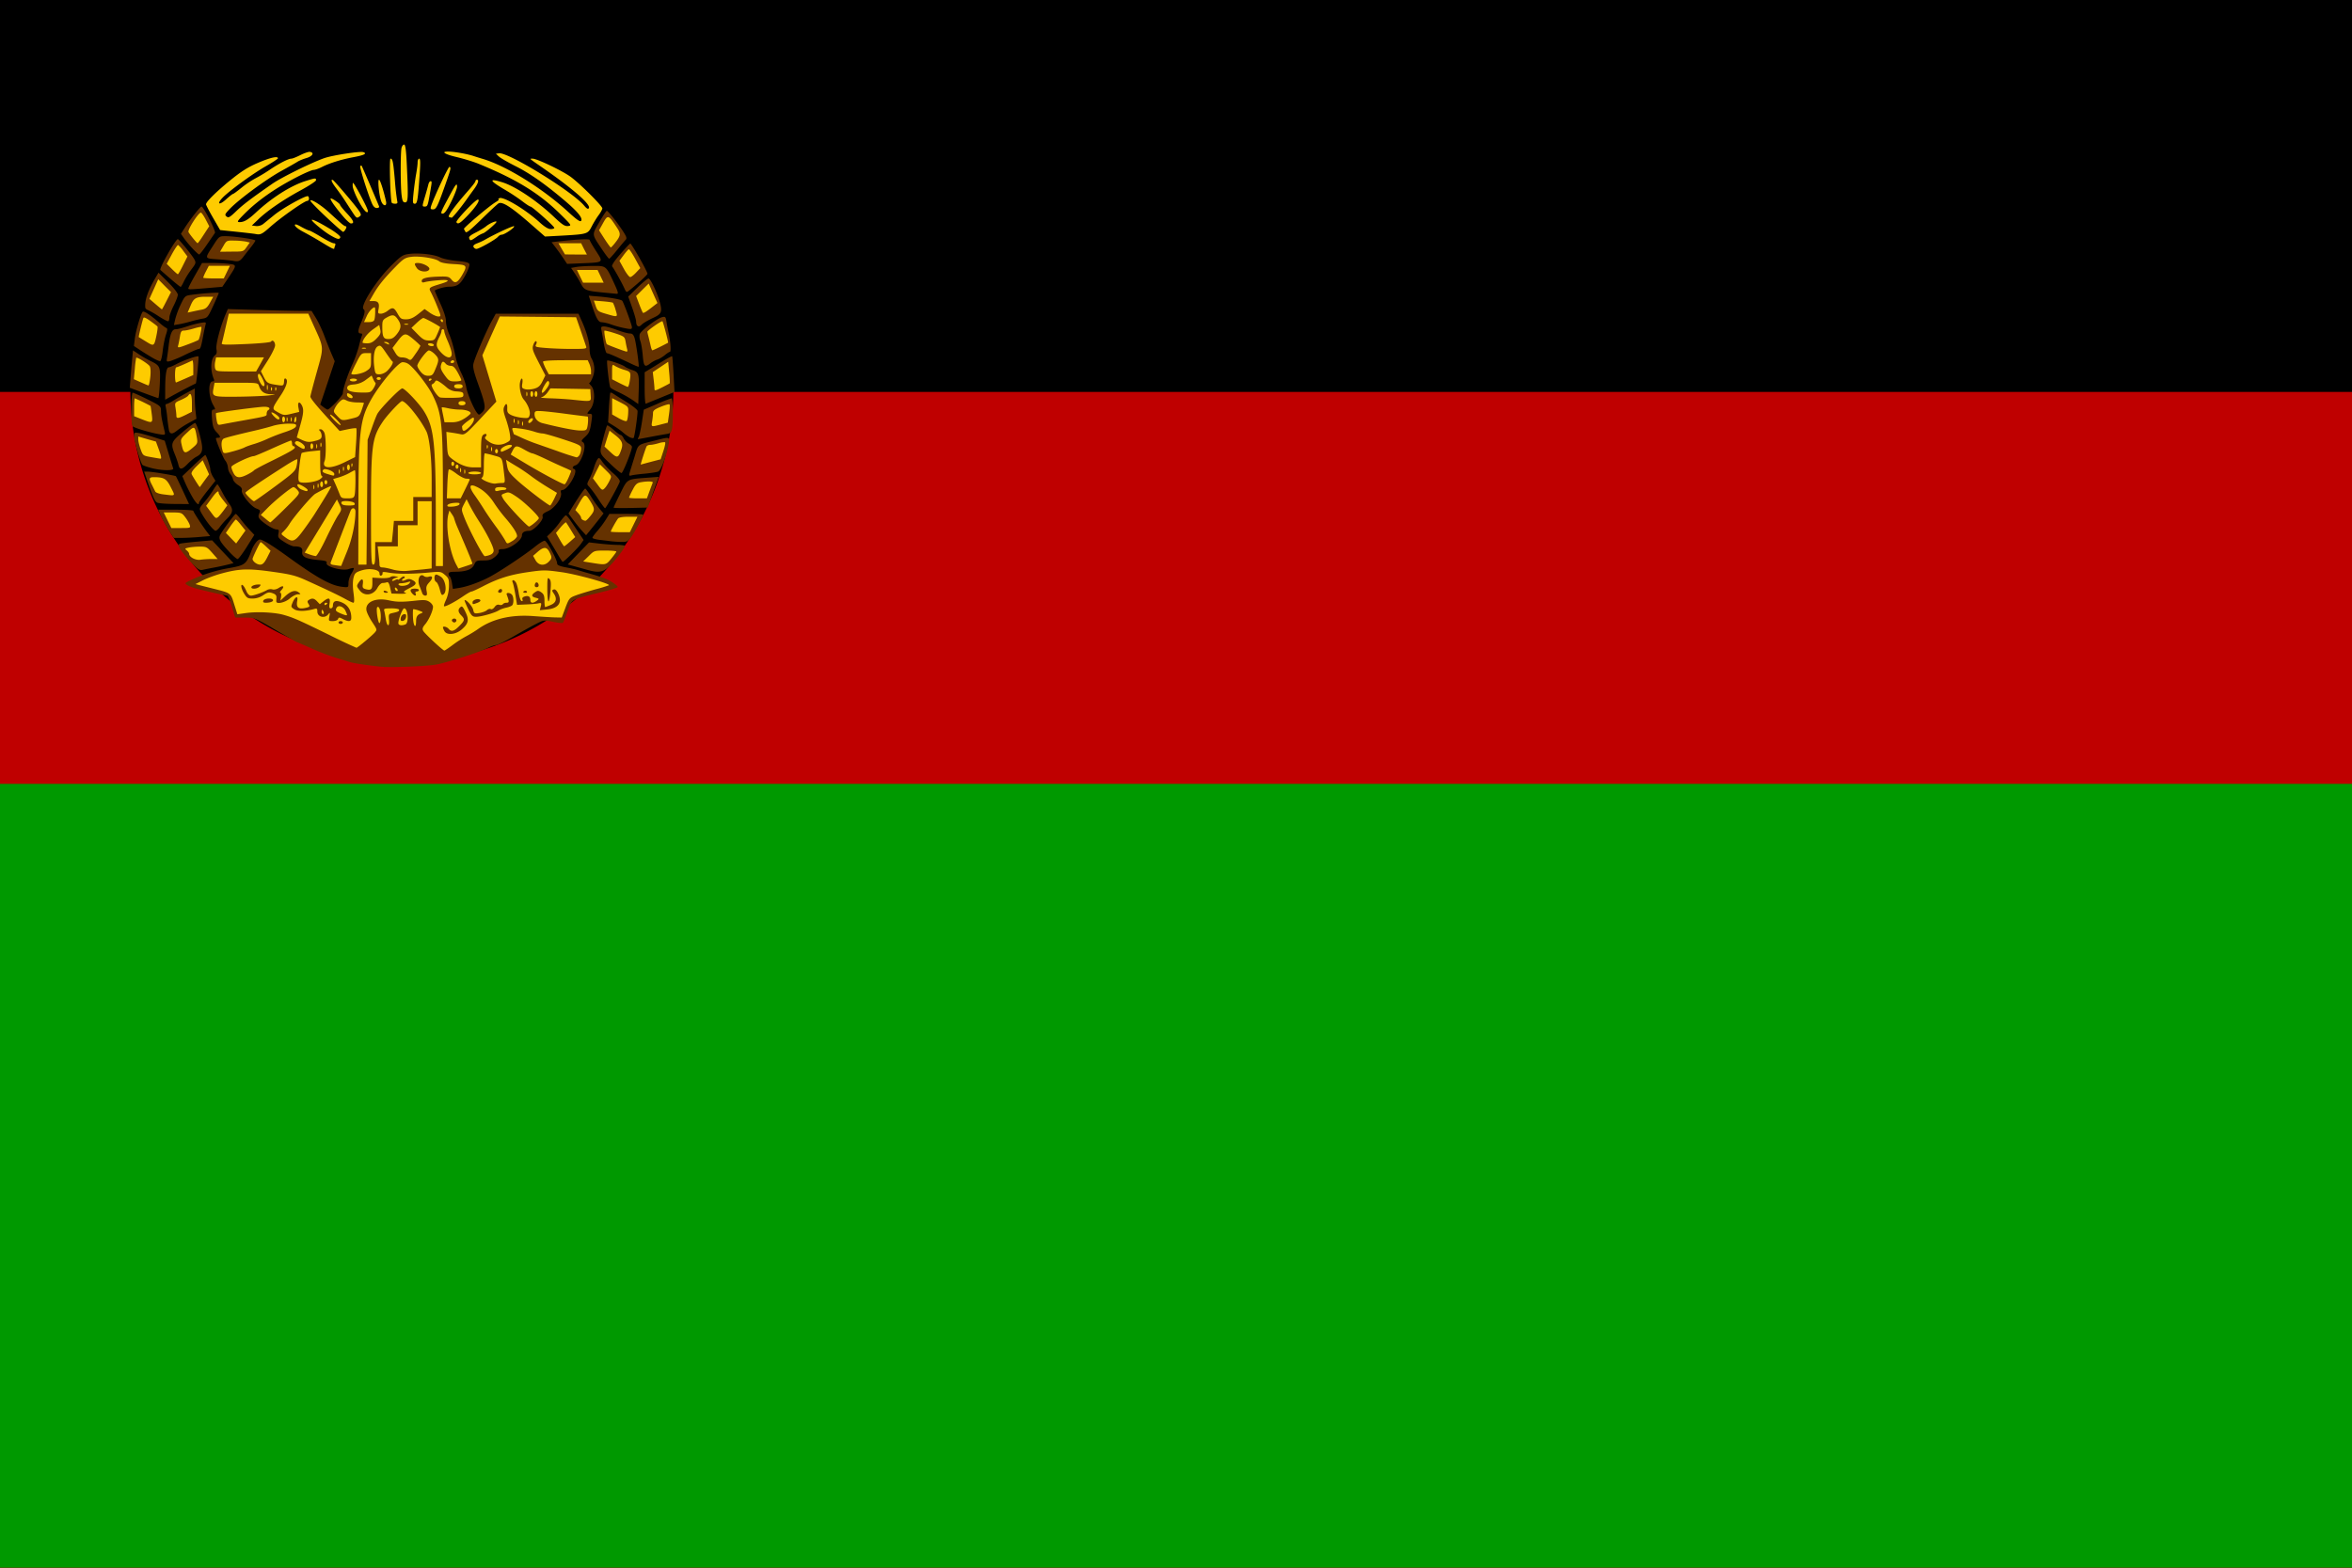
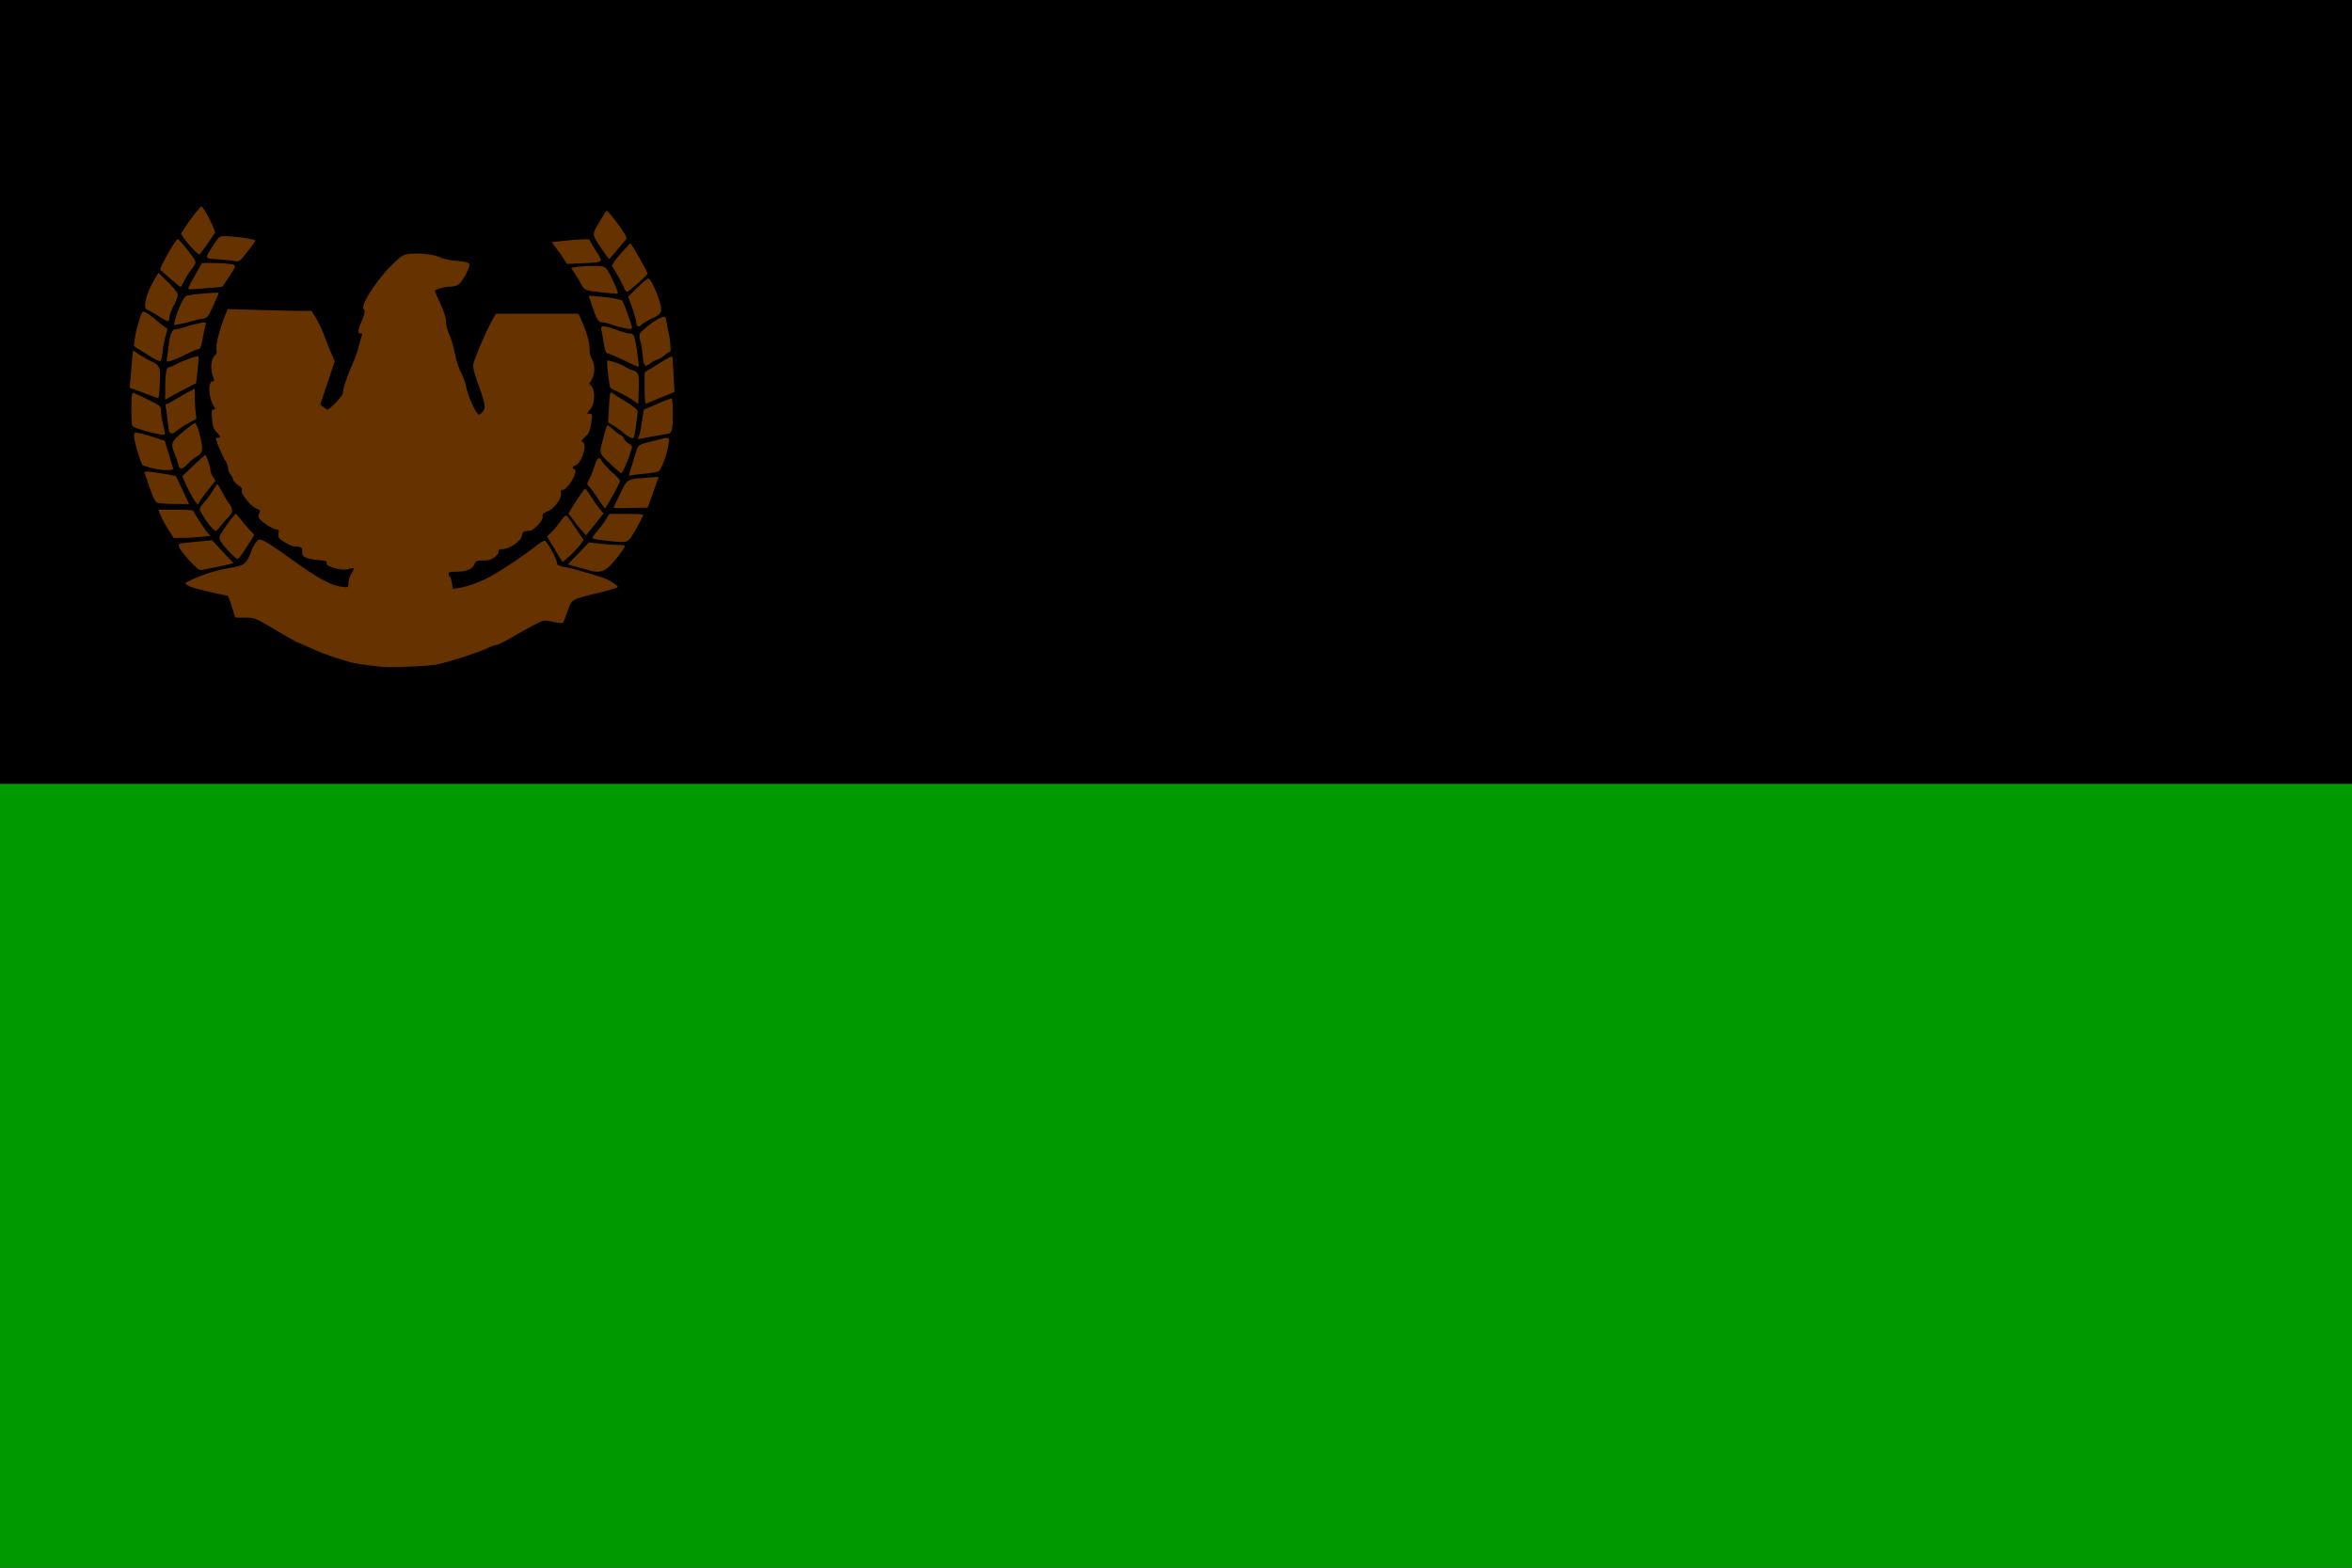
<svg xmlns="http://www.w3.org/2000/svg" width="900" height="600">
  <path d="M0 0h900v600H0z" />
-   <path d="M0 150h900v450H0z" fill="#bf0000" />
  <path d="M0 300h900v300H0z" fill="#090" />
  <path overflow="visible" d="M257.65 148.56a103.88 103.88 0 11-207.75 0 103.88 103.88 0 11207.75 0z" style="marker:none" fill-rule="evenodd" />
  <path d="M146.02 255.2c-5.01-.51-10.89-1.38-12.14-1.8a259.47 259.47 0 00-5.4-1.66 93.32 93.32 0 01-9.3-3.58c-2.9-1.3-5.37-2.36-5.5-2.36-.13 0-3.83-2.11-8.23-4.7-7.93-4.66-8.02-4.7-11.73-4.72l-3.73-.02-1.27-4.18c-.7-2.3-1.45-4.19-1.67-4.19-.48 0-6.22-1.29-10.86-2.44-1.9-.47-3.94-1.19-4.51-1.6-1.01-.7-.99-.76.56-1.56a57.96 57.96 0 0115.23-4.93c6.32-1.1 6.77-1.45 8.8-6.8a11.07 11.07 0 012.03-3.48c1.04-.94 1.16-.93 3.35.21 1.26.65 4.88 3.06 8.05 5.36 11.72 8.5 16.87 11.35 21.35 11.86 2.27.25 2.29.24 2.29-1.49 0-.96.51-2.58 1.14-3.6.63-1 1.03-1.95.9-2.08-.14-.14-1.02.03-1.97.36-2.37.82-8.85-.92-8.42-2.27.23-.72-.32-.93-3.15-1.19-4.84-.45-6.46-1.27-6.18-3.14.22-1.54-.58-2.07-3.12-2.09-.61 0-2.28-.74-3.7-1.65-2.36-1.5-2.57-1.8-2.29-3.24.27-1.35.15-1.59-.78-1.59-1.15 0-5.15-2.5-6.4-4.02-.54-.65-.58-1.18-.16-2.11.51-1.11.39-1.31-1.13-1.89-2.1-.8-5.94-5.61-5.54-6.95.19-.65-.26-1.29-1.45-2.03-.94-.6-1.8-1.57-1.91-2.16a4.93 4.93 0 00-1.01-2 5.14 5.14 0 01-.95-2.56c-.07-.9-.54-2.1-1.04-2.66-.71-.79-3.56-7.59-3.56-8.5 0-.1.36-.2.8-.2 1.16 0 1.01-.54-.6-2.21-1.13-1.19-1.46-2.16-1.68-5.02-.25-3.02-.16-3.56.57-3.56.77 0 .76-.2-.13-1.75-1.87-3.3-2-9.04-.2-9.04.56 0 .7-.29.42-.94-1.43-3.47-1.18-7.85.52-9.09.6-.44.74-1.1.5-2.3-.33-1.67 1.45-8.5 3.46-13.25l.9-2.1 12.1.35c6.66.2 13.87.35 16.02.35h3.92l1.68 2.74c.93 1.5 2.39 4.6 3.24 6.88.85 2.28 2.09 5.38 2.75 6.9l1.2 2.75-2.77 8.3-2.78 8.3 1.22.94c.67.52 1.37.95 1.56.95.85.03 5.86-5.28 5.87-6.22 0-1.6 1.81-7.08 3.7-11.22a46.27 46.27 0 002.43-6.75c.4-1.67.91-3.47 1.13-4 .29-.66.15-.94-.47-.94-1.1 0-1.1-1.1 0-3.66 1.55-3.6 1.88-5.15 1.17-5.59-1.56-.96 4.75-10.95 10.56-16.71 3.76-3.74 4.4-4.15 6.82-4.47 3.68-.49 9.6.17 11.9 1.32 1.06.53 3.93 1.13 6.4 1.35 3.24.28 4.55.62 4.78 1.21.18.45-.51 2.36-1.52 4.23-1.95 3.6-3.12 4.43-6.38 4.44-1.44 0-4.37.8-5.33 1.44-.08.05.85 2.26 2.07 4.9 1.4 3.03 2.22 5.55 2.2 6.86 0 1.13.47 3.17 1.05 4.53 1.1 2.56 1.79 4.98 2.73 9.56.3 1.47 1.23 4.02 2.05 5.67.84 1.65 1.7 4.1 1.92 5.43.4 2.46 2.76 8.1 4.13 9.87.7.92.8.91 1.96-.17 1.55-1.44 1.34-2.93-1.58-11.01-1.57-4.37-2.03-6.33-1.76-7.56.48-2.21 4.75-12.21 6.87-16.09l1.69-3.1h31.65l1.39 3.1c1.77 3.97 2.85 7.95 2.86 10.56 0 1.13.28 2.58.63 3.23a8.47 8.47 0 01.63 7.26c-.47 1.26-1.07 2.3-1.33 2.3-.25 0 .02.48.61 1.07 1.71 1.71 1.53 6.94-.31 9.13-1.35 1.6-1.36 1.66-.27 1.66 1.03 0 1.1.23.83 2.3-.58 4.27-.86 4.98-2.54 6.53-1.45 1.33-1.56 1.61-.8 2.03 1.72.97-.57 8.12-2.83 8.84-1.18.37-1.45 1.14-.5 1.45 1.79.6-2.44 8-4.57 8-.5 0-.68.36-.5 1.06.49 1.86-2.29 5.8-4.94 7.01-1.9.87-2.3 1.3-2.07 2.17.35 1.35-3.5 5.4-5.13 5.4-1.83 0-2.8.6-2.8 1.71 0 1.95-4.64 5.26-7.41 5.29-1.24.01-1.66.23-1.46.75.16.41-.46 1.37-1.4 2.16-1.35 1.14-2.26 1.42-4.49 1.42-2.58 0-2.85.13-3.5 1.6-.82 1.85-3.13 2.71-7.24 2.72-1.88 0-2.57.21-2.57.78 0 .42.21.9.47 1.06.26.16.63 1.3.82 2.51l.36 2.22 2.28-.36c3.42-.54 8.33-2.34 12.26-4.49 4.25-2.33 13.3-8.4 17-11.4 1.48-1.2 3.08-2.18 3.55-2.19.87 0 4.81 7.16 4.81 8.75 0 .58.99 1 3.38 1.45 1.85.35 3.97.84 4.72 1.1.74.24 2.44.75 3.77 1.12 5.4 1.51 7.38 2.27 9.31 3.53 1.12.73 2.03 1.53 2.03 1.76 0 .24-3.1 1.2-6.88 2.12-11.14 2.71-10.64 2.42-12.33 7.14-.8 2.23-1.6 4.22-1.78 4.43-.18.2-1.9.04-3.8-.36-3.43-.72-3.53-.71-6.48.8-1.65.83-5.54 3-8.66 4.8-3.1 1.81-6.1 3.29-6.63 3.29-.53 0-1.91.48-3.06 1.07-3.22 1.64-16.07 5.76-20.08 6.43-3.86.65-17.12 1.17-20.69.81zm79.05-37.01l-4.85-1.34-2.97-.82 4.07-4.22 4.08-4.22 4.02.46c2.21.26 5.3.48 6.85.5 1.56 0 2.84.2 2.84.42 0 .76-3.63 5.5-5.87 7.68-2.4 2.34-4.1 2.66-8.17 1.54zM72.64 214.7c-1.91-2.04-3.7-4.35-3.99-5.14-.49-1.37-.42-1.44 1.74-1.72 1.23-.17 4.17-.47 6.51-.67l4.27-.37 4.1 4.37 4.1 4.36-2.17.55a96.17 96.17 0 01-5.12 1.11c-1.64.3-3.64.7-4.46.89-1.32.29-1.9-.1-4.98-3.38zm140.97-2.22c-.82-1.41-2.12-3.6-2.89-4.86l-1.4-2.3 1.56-1.48a34.1 34.1 0 003.38-4.04c1-1.41 2.02-2.57 2.27-2.57.24 0 1.05.92 1.8 2.03l3.18 4.72 1.81 2.69-1.15 1.64c-1.06 1.51-6.38 6.73-6.86 6.73-.12 0-.89-1.15-1.7-2.56zm-125.7-1.1c-3.75-4-4.41-5.21-3.65-6.64 1.07-2 5.54-8.05 5.95-8.05.2 0 1.05.92 1.87 2.03a52.8 52.8 0 003.37 4l1.87 1.99-2.9 4.62c-1.6 2.55-3.17 4.63-3.5 4.63-.33 0-1.69-1.16-3.01-2.57zm146.07-4.2a143 143 0 00-4.18-.51c-1.7-.19-3.1-.56-3.1-.84 0-.27.81-1.4 1.8-2.52a38.24 38.24 0 003.25-4.32l1.43-2.3h6.47c3.56 0 6.47.13 6.47.29 0 .66-3.5 7.14-4.72 8.75-1.2 1.57-1.62 1.75-3.84 1.68a40.5 40.5 0 01-3.58-.24zm-169.5-4.4a46.96 46.96 0 01-2.96-5.4l-.99-2.3h6.73c3.7 0 6.72.2 6.72.43 0 .45 3.5 5.83 5.37 8.26l1.08 1.4-4.11.35c-2.27.2-5.4.35-6.99.35h-2.87zm158.39.56c-.77-.83-2.3-2.7-3.38-4.16l-1.96-2.64 1.2-2c2.4-3.94 4.9-7.56 5.21-7.55.18 0 1.18 1.38 2.22 3.07a46.83 46.83 0 003.34 4.75l1.46 1.7-2.1 2.66a365.75 365.75 0 01-3.34 4.17l-1.25 1.52zm-143.03-2.82a38.19 38.19 0 01-2.83-4.25c-.86-1.65-.84-1.7 1.16-4.04a42.65 42.65 0 003.37-4.6c.74-1.23 1.48-2.24 1.64-2.25.16-.01.95 1.26 1.77 2.82a45.19 45.19 0 002.81 4.67c1.6 2.2 1.4 3.4-1.02 5.78-.93.93-2.13 2.33-2.66 3.1-.54.78-1.26 1.4-1.62 1.39-.36-.02-1.54-1.2-2.62-2.62zm149.03-9.59a43.23 43.23 0 00-3.37-4.6c-.98-.99-.98-1.06.03-3.01.58-1.1 1.36-3.05 1.74-4.33.38-1.27.98-2.71 1.34-3.2.57-.78.79-.66 1.89.98a28.12 28.12 0 004.06 4.28c1.79 1.53 2.74 2.74 2.6 3.3-.33 1.2-5.27 10.15-5.63 10.17-.16.01-1.36-1.6-2.66-3.59zm5.92 3.36c0-.15 1.14-2.57 2.53-5.36 2.85-5.74 2.4-5.48 10.23-6.08l4.5-.34-2.1 5.88-2.1 5.88-6.53.15c-3.59.08-6.53.02-6.53-.13zM60.2 192.4c-.8-.32-1.65-2.03-3.07-6.17l-1.97-5.72h1.46c1.52 0 10.39 1.46 10.69 1.76.1.1 1.26 2.53 2.6 5.41l2.43 5.24-5.51-.04c-3.04-.01-6.02-.23-6.62-.48zm13.33-2.32c-.89-1.55-2.1-3.96-2.7-5.34l-1.07-2.5 4.34-4.13c2.39-2.27 4.4-4.06 4.49-3.97.51.56 1.88 4.54 1.88 5.49 0 .63.45 1.87.98 2.76l.99 1.61-3.15 3.96c-1.72 2.17-3.14 4.18-3.14 4.45 0 1.28-1.14.26-2.62-2.33zm167.32-8.84c.15-.55.98-3.26 1.84-6.01 1.74-5.61.72-4.8 8.7-6.82 4.88-1.24 4.88-1.24 4.46 1.44-.7 4.45-2.9 10.22-4.04 10.65-.6.23-2.91.58-5.14.79-2.22.2-4.5.5-5.07.67-.8.22-.96.07-.75-.72zm-6.59-3.03c-5.25-5.01-4.99-4.28-3.53-10.04.7-2.76 1.42-5.16 1.58-5.32.17-.17 1.28.58 2.48 1.66s2.42 1.97 2.72 1.97c.3 0 .82.58 1.14 1.29.32.7 1.17 1.6 1.88 1.98.7.38 1.29.94 1.29 1.26 0 1.37-3.45 10.04-4 10.03-.32 0-1.93-1.28-3.56-2.83zm-176.45.89c-1.63-.44-3.12-.97-3.3-1.18-.73-.8-3.18-9.1-3.18-10.76 0-1.66.07-1.72 1.75-1.43.97.17 3.6.9 5.86 1.62l4.1 1.32 1.49 4.94c.81 2.71 1.6 5.25 1.75 5.64.38.99-4.57.9-8.47-.15zm10.48-1.16c-.18-.81-.79-2.62-1.36-4-1.72-4.21-1.5-4.8 3.04-8.63 2.23-1.88 4.34-3.42 4.68-3.42.35 0 1.18 2.19 1.87 4.86 1.38 5.4 1.14 6.74-1.43 8.1-.75.39-2.2 1.58-3.23 2.64-2.23 2.32-3.13 2.44-3.57.45zm172.56-10.66a14.34 14.34 0 01-2.43-1.74c-.65-.6-2.21-1.72-3.46-2.5l-2.27-1.4.32-5.54c.18-3.05.42-5.65.54-5.8.12-.13.64.05 1.14.4.5.35 2.8 1.8 5.1 3.21 2.3 1.42 4.18 2.94 4.18 3.4 0 2-1.17 10-1.51 10.3-.2.17-.93.03-1.61-.33zm3.58-.13c.27-.52.82-3.06 1.21-5.65l.71-4.7 5.06-2.18a51.8 51.8 0 015.55-2.17c.56 0 .7 9.17.18 11.75-.27 1.32-.65 1.68-2.03 1.9-.93.14-3.76.64-6.28 1.12-2.52.48-4.66.87-4.74.87-.09 0 .07-.42.34-.94zM60.5 166.1c-3.56-.64-9.46-2.45-9.83-3.02-.61-.97-.51-12.78.11-12.78.3 0 2.85 1.15 5.67 2.55 5.02 2.49 5.13 2.6 5.16 4.45.02 1.72.28 3.22 1.36 7.7.38 1.56.3 1.6-2.47 1.1zm4.12-1.64a71.8 71.8 0 01-.63-4.72 40.94 40.94 0 00-.6-4.18c-.14-.52 0-.95.33-.95.32 0 1.55-.6 2.73-1.35a108.46 108.46 0 015.11-2.96l2.97-1.6v3.09c0 1.7.15 4.3.32 5.8l.31 2.69-2.88 1.57a35.1 35.1 0 00-4.4 2.84c-2 1.65-2.91 1.59-3.27-.23zm178.27-10.78c-2-1.41-4.3-2.73-6.82-3.88-1.23-.57-2.37-1.26-2.55-1.54-.4-.65-1.47-9.97-1.17-10.26.34-.34 5.84 1.55 6.77 2.32.44.37 1.72.96 2.83 1.32 2.47.79 2.66 1.42 2.45 8l-.16 5-1.35-.96zm3.78-5.1l.01-6.1 2.02-1.23a236.64 236.64 0 003.08-1.89c3.06-1.93 5.27-3.15 5.42-3 .1.1.33 3.21.54 6.92l.36 6.75-5.28 2.16-5.71 2.33c-.24.1-.44-2.57-.43-5.93zm-183.46.23c0-5.27.48-8.22 1.33-8.22.36 0 1.73-.57 3.03-1.27 2.73-1.45 8-3.28 8.36-2.91.23.23-.75 10.28-1.01 10.36-.4.11-6.51 3.3-8.89 4.63l-2.83 1.58zm-8.26 1.56l-5.29-1.96.32-4.05c.17-2.22.45-5.44.61-7.15l.3-3.1 1.44.94a40.68 40.68 0 005.2 3.07c3.76 1.83 3.91 2.18 3.63 8.55-.14 3.18-.41 5.76-.6 5.72-.18-.03-2.7-.94-5.61-2.02zm186.6-11.15c-5.92-2.8-8.77-4.03-9.31-4.03-.31 0-.84-1.64-1.17-3.64a220.55 220.55 0 00-.91-5.13c-.26-1.3-.14-1.48 1.03-1.48.73 0 2.94.6 4.9 1.35 1.98.74 4.17 1.34 4.89 1.34.98 0 1.43.42 1.85 1.76.55 1.7 1.81 10.7 1.55 10.97-.08.08-1.35-.44-2.84-1.14zm4.4-3.15c-.18-2.2-.6-4.67-.91-5.51a5 5 0 01-.26-2.63c.37-1.3 6.59-6.03 8.56-6.53 1.24-.31 1.39-.16 1.69 1.73.18 1.14.55 3.05.81 4.23.72 3.22 1.01 7.29.52 7.29-.24 0-1.12.57-1.96 1.27-.84.7-2.13 1.47-2.87 1.7-.74.23-1.93.87-2.64 1.42-2.18 1.7-2.57 1.31-2.94-2.97zm-187.64.84a127.68 127.68 0 01-4.77-2.97l-2.3-1.52.35-2.8c.37-2.96 2.28-9.49 3-10.28.43-.47 2.98 1.2 6.51 4.3 1.07.93 2.23 1.79 2.58 1.9.46.16.4.86-.2 2.64-.44 1.33-1 4.1-1.22 6.15-.22 2.06-.65 3.8-.95 3.88-.3.08-1.65-.51-3-1.3zm5.64-.17c.16-1 .43-3.04.6-4.52.55-4.5 1.27-6.2 2.66-6.2.67 0 2.55-.46 4.17-1.02a41.22 41.22 0 015.26-1.4c2.1-.36 2.3-.3 2.03.6a75.1 75.1 0 00-.9 4.24c-.86 4.52-1.06 5.13-1.77 5.13-.34 0-2.57.95-4.96 2.11a47.32 47.32 0 01-5.85 2.5c-1.48.37-1.52.33-1.24-1.44zm174.36-11.29a40.33 40.33 0 01-4.52-1.29 14.4 14.4 0 00-3.56-.84c-1.3 0-2.1-1.45-3.94-7.1l-1-3.04 3.27.26c4.37.33 9.07 1.15 9.52 1.65.54.61 3.73 9.3 3.73 10.16 0 .84-.32.86-3.5.2zm5.48-.87c-.2-.2-.36-.87-.37-1.49 0-.62-.7-3.02-1.52-5.35l-1.51-4.23 3.54-3.46c1.95-1.9 3.85-3.46 4.22-3.46.8 0 3.5 5.77 4.48 9.6.8 3.13.4 4.02-2.45 5.35-2.35 1.1-4.05 2.1-4.74 2.8-.7.68-1.13.75-1.65.24zm-176.73-2.45a33.8 33.8 0 012.1-5.62c1.52-3.17 1.7-3.34 3.89-3.64 4.2-.59 10.66-1.04 10.66-.74 0 .16-.96 2.36-2.12 4.9-2.03 4.41-2.2 4.62-4.18 4.95-1.14.2-3.16.67-4.5 1.07-1.33.4-3.31.86-4.4 1.05l-1.96.32.51-2.29zm-6.29-1.05a34.7 34.7 0 00-4.18-2.42c-.52-.18-.97-.6-1-.94-.26-2.72.92-6.23 3.7-11.03l1.36-2.33 3.7 3.68c2.12 2.1 3.7 4.14 3.7 4.75 0 .6-.73 2.51-1.62 4.26-.88 1.75-1.6 3.74-1.6 4.42 0 .68-.2 1.35-.41 1.47-.23.13-1.87-.7-3.65-1.86zm170.25-9.1c-6.73-.64-7.45-.92-8.64-3.25a46.68 46.68 0 00-2.46-4.13l-1.4-2.06 2.07-.37c1.14-.2 4.01-.38 6.38-.39 5.03-.01 4.9-.12 7.99 6.56 1.6 3.47 1.77 4.17 1.02 4.11l-4.96-.47zm7.86-1.72c-1.01-2.21-3.92-7.41-4.6-8.24-.34-.4.62-1.91 2.97-4.63 1.9-2.2 3.67-4.08 3.92-4.17.44-.14 6.58 10.65 6.58 11.56 0 .41-3.56 3.68-6.84 6.29-1.2.95-1.23.94-2.03-.81zm-166.67-.31c.19-.51 1.41-2.82 2.73-5.12l2.38-4.18h3.93c2.16 0 5.06.16 6.45.35 2.97.4 2.96.46-.37 5.42l-2.25 3.34-3.25.28c-10.56.9-9.98.91-9.62-.1zm-6.86-3.15a345.55 345.55 0 01-3.98-3.48c-.56-.52 5.88-11.89 6.69-11.8.46.04 5.56 6.3 6.32 7.76.68 1.28.59 1.57-1.16 3.86a30.26 30.26 0 00-2.85 4.56c-.53 1.16-1.09 2.1-1.24 2.11-.15 0-1.85-1.35-3.78-3.01zm150.19-8a100.3 100.3 0 00-2.97-4.15l-1.5-1.95 2.83-.32c6.78-.78 11.72-1.02 11.73-.57 0 .26 1.1 2.17 2.43 4.24 2.9 4.5 3.07 4.35-5.26 4.71L217 101zM89.09 99.8a88.5 88.5 0 00-5.57-.53c-5.42-.4-5.3-.07-1.93-5.33 2.26-3.52 2.3-3.55 4.73-3.55 3.26 0 11.4 1.2 11.4 1.68 0 .2-.78 1.37-1.75 2.58-.96 1.21-2.32 2.94-3 3.83-1.18 1.52-1.88 1.75-3.88 1.32zm141.24-4.42c-3.97-5.94-3.9-5.31-1.04-10.3 1.4-2.42 2.7-4.4 2.9-4.4.48 0 4.28 4.82 6.35 8.05 1.2 1.85 1.4 2.53.89 3.03-.36.36-1.85 2.14-3.32 3.95-1.47 1.82-2.82 3.3-3.01 3.31-.19 0-1.44-1.64-2.77-3.64zm-156.65-.27a43.45 43.45 0 01-3.3-3.95l-1.15-1.67 1.53-2.38c2.08-3.24 5.88-8.06 6.35-8.05.78.02 5.58 9.44 5.14 10.08L79.2 93.6c-1.43 2.1-2.78 3.8-3 3.8-.2 0-1.35-1.03-2.53-2.29z" fill="#653200" />
-   <path d="M154.64 55.33c-.36 0-.8.55-.98 1.22-.43 1.6-.44 14.44 0 18.05.27 2.28.55 2.86 1.36 2.86 1.16 0 1.24-1.57.65-14.44-.25-5.53-.55-7.69-1.03-7.69zm15.99 2.72c-1.52.18-.23 1.05 4.26 2.1 2.67.64 6.4 1.78 8.25 2.54 14.52 5.97 23.08 11.21 31.13 19.12 4.43 4.37 4.56 4.52 3.09 4.7-1.24.13-2.2-.5-5.4-3.52-6.49-6.16-14.74-11.68-19.73-13.22-5.36-1.66-5.04-.67.99 2.86a74.1 74.1 0 016.65 4.4c1.44 1.12 2.84 2.02 3.1 2.02.67 0 9.14 7.56 9.14 8.16 0 .27-.63.46-1.4.46-.94 0-2.37-.88-4.27-2.62-5.33-4.87-14.01-10.05-15.38-9.19-.42.27-.53.51-.23.52.3 0-.31.46-1.31 1.08-2.5 1.52-12.23 9.77-12 10.17l.6 1.12c.33.58 1.83-.65 6.15-4.87 3.15-3.09 6.08-5.8 6.51-6.05 1.48-.83 5.1 1.56 13.22 8.72l4.55 3.98 6.18-.33c10.01-.57 10.2-.62 11.68-3.51.7-1.37 1.9-3.34 2.67-4.36.76-1.02 1.4-2.2 1.4-2.58 0-.97-8.88-9.79-12.28-12.19-3.39-2.39-12.8-6.86-14.39-6.84-1.28.02-1.56-.24 3.47 3.24 11.85 8.2 18.9 14.33 18.05 15.7-.31.5-.81.22-1.83-.99-4.6-5.47-29.08-20.51-32.58-20.01l-1.17.18 1.17 1.08c.65.6 3.48 2.22 6.33 3.66 5.5 2.76 11.25 6.8 18.47 12.89 5.18 4.37 7.32 6.94 6.66 8.02-.35.56-1.6-.31-5.2-3.61-9.87-9-23.67-17.51-32.59-20.11-1.33-.4-3-.92-3.75-1.18a42.7 42.7 0 00-4.54-1.03c-2.82-.5-4.77-.62-5.67-.51zm-52.5.1c-.74.14-1.97.6-3.1 1.16-1.5.76-3.1 1.41-3.56 1.41-1.13 0-4.7 1.84-8.34 4.31a62.25 62.25 0 01-5.4 3.24 36.57 36.57 0 00-5.3 3.56c-1.58 1.3-3.08 2.4-3.27 2.39-.2 0-1.36.9-2.63 2.06-2.6 2.39-3.76 1.93-1.4-.56 2.41-2.56 11.47-9.17 16.59-12.1 2.56-1.46 4.64-2.82 4.64-3.04 0-.95-2.96-.28-7.73 1.78-3.91 1.68-6.43 3.32-10.7 6.8-5.38 4.4-9.07 8.06-9.09 9.04 0 .27 1.2 2.58 2.68 5.16l2.71 4.69 6.33.66c3.5.37 6.73.75 7.17.84 1.97.4 2.5.12 5.86-2.86 3.97-3.52 12.93-9.8 13.97-9.8.71 0 .93-1.18.33-1.78-.56-.56-9.52 4.4-12.89 7.13l-4.27 3.47a4 4 0 01-2.8.8l-1.56-.2 2.2-2.1c3.37-3.32 9.58-7.62 16.27-11.25 3.34-1.82 6.1-3.61 6.1-3.99 0-.89-.22-.89-4.08.33-5.62 1.77-12.87 6.39-18.84 11.95-3.1 2.88-4.59 3.75-6.33 3.75-1.1 0-.92-.34 1.45-2.76 5.4-5.53 12.46-10.44 21.33-14.91 2.52-1.27 5-2.3 5.53-2.3.53 0 1.98-.5 3.19-1.12 2.9-1.48 7.39-2.88 12.04-3.75 4.12-.77 5.31-1.36 3.85-1.92-1.16-.45-11.63 1.13-14.9 2.25-4.62 1.57-16.48 7.4-19.98 9.84-8.46 5.89-11.24 8.02-13.87 10.55-2.43 2.33-2.91 2.59-3.66 1.97-.77-.64-.61-.96 1.46-3.1 3.45-3.55 13.54-11 19.3-14.2 2.8-1.55 5.67-3.17 6.34-3.61.67-.44 2.24-1.08 3.51-1.45 2.3-.69 3.1-2.02 1.4-2.35a1.42 1.42 0 00-.55 0zm31.3 2.57c-.53 0-.08 15.91.48 16.87.13.23.71.38 1.3.38.79 0 1-.26.8-.94a90.2 90.2 0 01-.88-7.69c-.65-7.43-.87-8.62-1.7-8.62zm10.98 0c-.34 0-.61.66-.61 1.45 0 .8-.27 2.8-.57 4.46-.3 1.65-.74 4.87-.98 7.17-.39 3.72-.33 4.17.47 4.17.97 0 1.18-1.24 1.92-12 .26-3.78.2-5.25-.23-5.25zm-22.27 2.67a.61.61 0 00-.28.2c-.33.32 2.68 9.97 4.4 14.1.55 1.31 1.15 1.92 1.93 1.92.7 0 1.01-.29.84-.7-2.43-5.83-6.5-15.3-6.65-15.47-.06-.06-.14-.07-.24-.05zm33.84.47c-.42-.14-6.06 11.93-7.03 15.05-.3.99-.2 1.22.7 1.22 1.25 0 1.7-.85 4.74-9.42 2.16-6.1 2.27-6.61 1.6-6.85zm-26.95 4.93c-.57 0-.01 5.79.8 8.1.74 2.13 2.35 2.25 1.87.14-.97-4.3-2.24-8.25-2.67-8.25zm37.4 0c-.29 0-.5.26-.5.56 0 .29-1.18 1.82-2.59 3.42-5.4 6.13-8.22 10-7.54 10.26.37.15.82.26 1.03.29.34.03 3.47-3.78 5.86-7.18.44-.63 1.56-2.2 2.53-3.51 1.76-2.39 2.22-3.84 1.22-3.85zm-55.35.04c-.52.03.04 1.2 1.55 3.19a97.26 97.26 0 013.09 4.36c.74 1.12 2.06 3.19 2.95 4.54 1.79 2.73 1.84 2.75 3.1 1.79.77-.6.28-1.46-4.5-7.18-2.99-3.56-5.65-6.55-5.91-6.65a.67.67 0 00-.28-.05zm37.64.52c-.26 0-.64.55-.8 1.22-.15.66-.76 2.87-1.36 4.87-1.07 3.56-1.05 3.61-.04 3.61 1.09 0 1.18-.25 2.1-5.63.68-3.89.7-4.07.1-4.07zm-29.67.65c-.1.06-.1.43-.1 1.17 0 .85 1.04 3.48 2.3 5.82 1.43 2.65 2.63 4.22 3.19 4.22.7 0 .37-.96-1.55-4.7a83.1 83.1 0 00-3.19-5.76c-.37-.52-.55-.8-.65-.75zm39.7.66c-.3-.25-1.17 1.3-3.6 5.86-2.45 4.57-2.7 5.25-1.8 5.25.77 0 1.64-1.21 3.3-4.55 1.23-2.5 2.24-5.08 2.24-5.76 0-.43-.04-.72-.14-.8zm-48 5.3c-.12-.03-.2 0-.23.04-.33.33 1.83 3.38 4.92 6.99 1.18 1.38 2.46 2.52 2.81 2.53 1.52.04 1.07-1.11-1.45-3.8-1.49-1.58-2.67-3.07-2.67-3.28 0-.49-2.54-2.27-3.38-2.48zm56.1.42c-.94 0-8.57 8.06-8.2 8.67.58.93 1.37.47 4.18-2.44 3.3-3.42 5.1-6.23 4.03-6.23zm-63.88.28c-.12.02-.19.07-.19.19 0 .28 2.71 3.1 6.05 6.23 3.33 3.14 6.25 5.67 6.47 5.67.21 0 .66-.48.98-1.08.37-.68.34-1.07 0-1.07-.3 0-1.19-.6-2.01-1.36-.83-.76-2.87-2.58-4.5-4.08-2.65-2.43-6-4.6-6.8-4.5zm-42.05 4.73c-.85-.28-5.28 6.62-4.78 7.46.76 1.27 3.19 4.22 3.47 4.22.15 0 1.2-1.45 2.34-3.24l2.11-3.23-1.31-2.53c-.71-1.38-1.54-2.58-1.83-2.68zm155.63 1.74c-.6.1-1.12 1.04-2.07 2.76l-1.26 2.25 2.1 3.28c1.17 1.8 2.25 3.28 2.4 3.29.15 0 .88-.77 1.64-1.74 2.14-2.71 2.25-3.5.8-5.72-1.95-2.97-2.84-4.25-3.61-4.12zm-113.11.98c-.08.01-.14.04-.14.1 0 .56 4.64 4.39 6.98 5.76 2.8 1.64 3.61 1.83 3.94.85.13-.4-1.61-1.83-4.13-3.33-3.8-2.29-6.13-3.44-6.65-3.38zm70.12.66c-.82.15-2.6 1.02-3.6 1.87-.6.5-2.35 1.57-3.9 2.35-1.99 1-2.75 1.63-2.53 2.2.4 1.05.48 1.07 2.81-.52a10.1 10.1 0 012.44-1.35c.61 0 5.2-3.9 5.2-4.41 0-.14-.14-.2-.42-.14zm-76.45 1.12c-.2.01-.28.1-.28.33 0 .44 1.39 1.55 3.1 2.44a140.07 140.07 0 017.16 4.08c3.8 2.33 4.83 2.84 4.83 2.3 0-.13.15-.61.33-1.08.22-.57.06-.85-.52-.85-.48 0-2.67-1.1-4.87-2.44-2.2-1.33-4.22-2.43-4.5-2.43-.28 0-1.67-.64-3.05-1.4-1.2-.68-1.86-.96-2.2-.95zm83.62.7c-.21-.34-7.04 2.81-11.34 5.26-.6.33-1.82.91-2.76 1.26-1.12.42-1.65.87-1.46 1.36.16.42.69.8 1.13.8 1.01 0 7.38-3.6 8.25-4.64.36-.44.99-.8 1.4-.8 1.07 0 5.1-2.72 4.78-3.23zm-108.8 5.5c-1.3.08-1.57.51-2.48 2.1l-1.26 2.16 4.5-.05c4.42 0 4.46 0 5.67-1.73l1.22-1.74-1.5-.37a29.5 29.5 0 00-4.46-.38c-.72-.01-1.25-.03-1.68 0zM213.7 93.1l1.22 2.11 1.27 2.16 4.17.04h4.22l-1.13-2.15-1.07-2.16zm-145.54.66c-.21-.07-1.3 1.54-2.4 3.56l-1.97 3.65 1.97 1.97c1.1 1.1 2.14 2.02 2.3 2.02.17 0 1.05-1.55 1.97-3.42l1.69-3.38-1.6-2.15a11.84 11.84 0 00-1.97-2.25zM240.6 95.4c-.21.07-1.1 1.07-1.97 2.25l-1.6 2.16 1.7 3.09c.93 1.71 2.04 3.14 2.43 3.14.39 0 1.39-.8 2.25-1.73l1.6-1.7-2.02-3.7c-1.1-2.02-2.18-3.58-2.4-3.51zm-81.99 2.81a12.03 12.03 0 00-1.3.1c-2.3.31-2.98.74-6.05 3.89-4.34 4.43-6.52 7.16-8.4 10.45l-1.5 2.58h1.6c1.82 0 2.34.9 1.87 3.23-.28 1.4-.15 1.6.9 1.6.65 0 1.82-.49 2.57-1.08 1.94-1.53 2.47-1.37 3.85 1.08 1.08 1.92 1.42 2.15 3.23 2.15 1.52 0 2.72-.5 4.6-1.97l2.48-1.97 2.06 1.46c1.13.78 2.55 1.4 3.19 1.4 1.14 0 1.14-.02-.42-3.89a68.15 68.15 0 00-2.4-5.39c-.95-1.68-.77-1.85 3.52-3.14 4.07-1.22 3.85-1.77-.56-1.45-2.23.16-4.58.5-5.25.7-.9.28-1.22.14-1.22-.47 0-1.01 1.97-1.5 6.75-1.64 3.23-.09 3.73.04 4.69 1.22 1.32 1.63 2.32 1.14 4.08-1.92 2.04-3.58 1.86-3.8-3.33-4.08-3-.16-4.9-.54-5.53-1.08-1.18-1-6.13-1.86-9.42-1.78zm1.18 2.44c2.05 0 4.84 1.48 4.5 2.39-.51 1.33-3.72 1.07-4.74-.38-1.11-1.59-1.08-2.01.24-2.01zm-79.88 1.08l-1.08 2.1a15.44 15.44 0 00-1.08 2.44c0 .16 1.78.29 3.94.29h3.94l1.17-2.4 1.17-2.43h-8.06zm140.86 1.6l1.17 2.43 1.18 2.44H231l-1.17-2.44-1.17-2.44h-7.88zm-160.22 3.55l-1.68 3.75-1.7 3.75 2.35 2.02c1.28 1.1 2.37 2 2.44 2.01.07.01.86-1.45 1.78-3.28l1.69-3.33-2.44-2.43-2.44-2.49zm187.69 1.64l-2.44 2.4-2.39 2.38 1.13 2.96a41.25 41.25 0 001.4 3.37c.25.4 1.26-.22 4.36-2.67l1.27-.98-1.69-3.75-1.64-3.7zm-170.3 5.06c-3.17.13-3.95.82-5.01 3.38l-1.13 2.67 1.78-.37c.97-.22 2.58-.56 3.61-.75 1.5-.28 2.14-.81 3.14-2.63l1.27-2.3h-3.66zm149.3 1.46l.7 2.06c.66 1.89.97 2.15 3.9 3 4.68 1.37 4.6 1.4 3.74-1.45a14.5 14.5 0 00-1.03-2.77c-.15-.15-1.85-.4-3.8-.56l-3.51-.28zm-83.95 2.58c-.17 0-.43.17-.85.46a8.7 8.7 0 00-2.15 3l-.99 2.2h1.83c1.15 0 1.9-.3 2.11-.84.18-.47.33-1.82.33-3 0-1.3 0-1.82-.28-1.82zm-55.74 2.43l-1.22 5.25c-.65 2.9-1.3 5.64-1.45 6.05-.24.63 1.2.67 9.1.33 5.35-.23 9.55-.62 9.74-.94.56-.88 1.55.04 1.55 1.46 0 .7-1.22 3.26-2.72 5.62l-2.72 4.27 1.08 2.15c1.2 2.36 1.52 2.56 5.11 3.1 2.57.38 2.57.37 2.72-1.93.03-.44.27-.66.56-.51 1.07.53.37 3-1.73 6.19-3.69 5.56-3.63 5.34-1.13 6.75 2.07 1.16 2.39 1.18 5.16.51l2.9-.7-.32-1.78c-.37-2 .4-2.44 1.31-.75.84 1.56.68 3.24-.7 8.01l-1.22 4.32 1.78.84c2.12 1 2.99 1.09 5.72.33 1.57-.44 2.01-.84 2.01-1.79 0-.66-.3-1.51-.65-1.87-.5-.5-.45-.66.28-.66.5 0 1.16.65 1.45 1.41.63 1.65.67 9.2.05 10.74-1.2 2.95 2.22 3.17 7.69.46l3.98-1.96.38-5.4c.2-2.95.23-5.48.09-5.62-.14-.14-1.6.02-3.28.37l-3.1.66-3.75-4.08c-5.11-5.55-7.45-8.42-7.45-9.1 0-.3 1.1-4.51 2.44-9.32 2.77-9.95 2.84-8.99-1.22-17.95l-2.02-4.46zm62.4.66c-.53.08-1.17.36-2.02.84-1.47.84-1.65 1.23-1.64 3.38 0 4 .41 4.83 2.34 4.83 1.28 0 2.06-.42 3.19-1.83 1.77-2.22 1.87-3.66.37-5.77-.8-1.13-1.38-1.58-2.25-1.45zm41.29.42l-3.33 7.4-3.33 7.46 2.68 8.86 2.67 8.86-6 6.42c-5.7 6.09-6.13 6.39-7.69 6.05a65.83 65.83 0 00-3.52-.61l-1.92-.28.24 4.45c.18 4.02.31 4.59 1.54 5.58 2.97 2.4 5.75 3.56 8.63 3.56h2.86v-5.86c0-4.6.15-6.02.8-6.56.98-.82 1.82-.23.93.66-.47.47-.18.92 1.22 1.87a6.33 6.33 0 006.8.42c1.55-.8 1.62-.95 1.26-3.37-.2-1.4-.9-4-1.54-5.81-.87-2.43-1.05-3.6-.66-4.46.76-1.7 1.31-1.43 1.22.57-.07 1.42.22 1.88 1.55 2.53.88.43 2.77.9 4.17 1.03 2.35.22 2.54.13 2.86-1.13.34-1.37-.72-4.1-2.3-5.9-1.05-1.2-1.78-4.58-1.4-6.47.43-2.19 1.25-1.9.89.33-.28 1.68-.15 1.91 1.17 2.25.8.2 2.37.09 3.47-.24 1.55-.46 2.25-1.12 3.09-2.86l1.08-2.2-2.58-5.02c-2.32-4.5-2.54-5.2-2.02-6.7.32-.91.81-1.52 1.08-1.36.3.18.26.7-.04 1.27-.48.88-.13 1 3.6 1.3 2.26.2 6.75.38 9.99.38 5.37 0 5.86-.07 5.58-.93a798.09 798.09 0 00-2.07-6.1l-1.78-5.1-14.57-.15-14.63-.14zm-136.17.42c-.13.03-.2.11-.24.24-.46 1.35-1.84 7.13-1.73 7.22.06.05 1.33.82 2.81 1.73 3.04 1.87 3.07 1.88 3.99-2.48.33-1.59.5-3.08.37-3.28-.13-.2-1.36-1.14-2.72-2.11-1.32-.95-2.1-1.38-2.48-1.32zm106.92.15c-.28 0-1.42.82-2.53 1.87l-2.02 1.92 2.35 2.4c1.98 2.01 2.72 2.43 4.45 2.43 1.94 0 2.1-.16 3.1-2.48a40.09 40.09 0 001.07-2.63c0-.3-5.88-3.51-6.42-3.51zm6.94.51c-.32 0-.42.27-.24.56.43.7.8.7.8 0a.57.57 0 00-.56-.56zm84.56.75c-.3-.3-5.77 3.52-5.77 4.03 0 .2.25 1.21.52 2.25s.61 2.56.8 3.38c.18.81.45 1.45.6 1.45.16 0 1.55-.63 3.1-1.4a86.94 86.94 0 002.9-1.5c.18-.15-1.86-7.92-2.15-8.21zm-98.02.94c-.24 0-.51.06-.7.14-.37.15-.04.23.7.23.75 0 1.03-.08.66-.23a1.77 1.77 0 00-.66-.14zm-10.36.47l-2.43 1.73c-2.06 1.48-3.94 3.9-3.94 5.02 0 .16.8.28 1.78.28 1.32 0 2.25-.47 3.56-1.83 1.51-1.56 1.72-2.1 1.41-3.52zm-68.34.75c-.48.05-1.48.27-2.58.6-1.46.45-3.15.8-3.8.8-.95 0-1.25.42-1.54 2.3-.2 1.26-.5 2.76-.66 3.33-.33 1.15-.13 1.11 4.64-.7 1.6-.61 3-1.23 3.14-1.37.37-.36 1.32-4.73 1.08-4.96-.02-.03-.12-.02-.28 0zm92.72.89c-.3 0-.56.28-.56.65 0 .38-.3 1.3-.7 2.07-1.58 3-1.52 3.93.46 6.09 2.32 2.53 4.41 2.63 4.13.19-.1-.83-.78-2.83-1.5-4.46-.72-1.62-1.31-3.3-1.31-3.75 0-.43-.22-.8-.52-.8zm61.83.56c-.28.28.5 4.76.89 5.16.31.31 6.92 2.8 7.6 2.85.24.03.32-.37.18-.88a37.5 37.5 0 01-.6-2.91c-.33-1.89-.49-2.06-4.09-3.24-2.06-.67-3.86-1.1-3.98-.98zm-76.4 1.45c-.84.15-1.66 1.06-3 2.86l-1.74 2.3 1.08 1.83c.77 1.31 1.44 1.77 2.48 1.78.79 0 1.8.23 2.25.51 1.19.77 1.19.78 3.1-2.01a18.83 18.83 0 001.77-2.9c0-.2-1.24-1.35-2.71-2.59-1.55-1.29-2.4-1.92-3.24-1.78zm-7.46 2.86c-.74.03-.7.14.19.52 1.44.62 1.46.62 1.07 0-.18-.3-.76-.54-1.26-.52zm17.1.52c-.59 0-.93.22-.74.51.18.3.81.57 1.4.57.6 0 .94-.27.75-.57-.18-.3-.8-.51-1.4-.51zm-19.45.93a2.08 2.08 0 00-.7.33c-1.25.83-1.72 4.28-1.12 8.3.3 2.1.5 2.3 1.92 2.3.87 0 2.13-.54 2.86-1.22 1.53-1.44 2.67-3.45 2.1-3.7-.21-.1-1.31-1.62-2.48-3.33-1.48-2.18-1.98-2.79-2.57-2.67zm-5.85.75c-.25 0-.48.02-.66.1-.37.15-.09.28.66.28.74 0 1.07-.13.7-.28-.19-.08-.46-.1-.7-.1zm24.84 1.04c-.77 0-4 4.2-4.4 5.72-.1.35.43 1.38 1.16 2.3.98 1.2 1.79 1.68 3 1.68 1.43 0 1.8-.34 2.54-2.06 1.67-3.93 1.7-4.42.09-6.1-.82-.86-1.93-1.55-2.4-1.54zm-24 1.03c-1.79 0-2 .22-3.8 3.8a41.3 41.3 0 00-1.87 4.03c0 .79 4.03.12 5.67-.94 1.74-1.13 1.87-1.4 1.87-4.03v-2.86zm-57.42 1.64l-.33 1.6c-.2.88-.2 2.11 0 2.71.33 1.03.76 1.08 7.97 1.08h7.69l1.5-2.67 1.5-2.72zm-30.56.14a34.9 34.9 0 00-.52 4.17l-.38 4.03 2.63 1.17c1.43.65 2.76 1.2 2.95 1.22.2.03.5-1.39.7-3.14.22-1.85.13-3.59-.18-4.17-.48-.9-4.85-3.65-5.2-3.28zm121.17.94c-.29 0-.63.21-.85.56-.18.3.06.52.52.52s.84-.22.84-.52c0-.35-.23-.56-.51-.56zm43.07 0c-5.55 0-8.57.2-8.57.56 0 .3.48 1.54 1.07 2.72l1.13 2.1h16.17v-1.3c0-.73-.31-1.97-.65-2.72l-.61-1.36zm-142.78.1c-2.1 1.04-5.74 2.62-6.14 2.62-.27 0-.47 1.34-.47 3 0 1.65.18 2.9.43 2.8a157.59 157.59 0 003.51-1.5l3.05-1.35v-2.9c0-1.59-.15-2.79-.38-2.68zm95.86.5c-.29.1-.5.53-.7 1.32-.26 1.03.06 1.94 1.36 3.75 1.59 2.2 1.93 2.44 4.08 2.44 1.28 0 2.34-.21 2.34-.47s-.64-1.63-1.4-3c-1.03-1.84-1.72-2.49-2.63-2.49-.68 0-1.55-.35-1.92-.8-.48-.57-.83-.83-1.13-.74zm86.25 0l-2.95 1.98-2.95 1.96.32 2.72c.18 1.5.33 3.13.33 3.66 0 .85.28.8 2.82-.47 1.55-.78 2.9-1.5 3-1.6.1-.08.02-1.98-.2-4.21zm-101.34.15c-.2 0-.37 0-.52.04-1.95.62-8.38 8.3-11.57 13.83-4.57 7.89-5.08 12.3-5.11 42.99l-.05 20.62h3.14l.23-23.86.2-23.9 1.5-4.22c.8-2.33 1.78-4.88 2.2-5.67 1.05-2.01 8.65-9.8 9.56-9.8.97 0 6.29 5.57 8.2 8.58 3.92 6.16 4.6 11.91 4.64 41.2v18.23h2.72V191.6c0-29.56-.34-33.06-3.94-40.4-1.75-3.57-7.16-10.52-9.28-11.9a4.03 4.03 0 00-1.92-.66zm80.2 1.08c-.3.07-.33.76-.33 2.57v2.9l2.86 1.46c1.56.79 2.96 1.44 3.14 1.46.19.01.52-.86.7-1.97.6-3.6.48-3.84-1.96-4.55a17.23 17.23 0 01-3.52-1.45c-.45-.29-.7-.47-.89-.42zm-135.51 3.37c-.1 0-.16.1-.24.23-.6 1 1.51 5.15 2.25 4.41.36-.36.13-1.32-.65-2.86-.64-1.24-1.06-1.8-1.36-1.78zm43.17.66l-2.2 1.64a8.96 8.96 0 01-4.6 1.78c-1.72.12-2.4.43-2.53 1.12-.24 1.3 1.63 1.93 5.67 1.97 3.17.03 3.36-.03 4.41-1.69.6-.95.92-1.9.7-2.06-.21-.15-.6-.81-.89-1.5l-.56-1.26zm2.72.6c-.45 0-.8.27-.8.57 0 .3.35.51.8.51.44 0 .8-.22.8-.51 0-.3-.36-.56-.8-.56zm-9.7.57c-.75 0-1.36.22-1.36.51 0 .3.61.57 1.35.57.75 0 1.36-.27 1.36-.57 0-.3-.61-.51-1.36-.51zm29.39 0c-.3 0-.52.25-.52.56 0 .31.22.42.52.24.3-.19.56-.44.56-.57 0-.13-.27-.23-.56-.23zm2.43.75c-.27-.02-.42.14-.6.47-.25.42-.77.86-1.13.98-.82.27 1.9 4.67 3.1 5.02.44.12 2.6.18 4.82.14 3.66-.08 4.08-.2 4.08-1.17 0-.9-.43-1.13-2.44-1.27a6.07 6.07 0 01-3.8-1.4 23.6 23.6 0 00-2.76-2.16c-.61-.39-1-.59-1.27-.61zm42.66.18c-.33.04-.83.69-1.55 1.97-1.34 2.4-.99 3.46.52 1.55 1.4-1.77 1.74-2.63 1.31-3.33-.07-.12-.17-.2-.28-.18zm-127.6.66l-.37 1.88c-.66 3.51-.63 3.54 8.81 3.47 4.69-.04 10.07-.26 12-.47 3.13-.35 3.26-.4 1.08-.47-2.54-.09-3.83-1.04-4.55-3.28-.34-1.1-.7-1.13-8.67-1.13zm93.33.56c-1.08 0-1.64.26-1.64.8s.56.8 1.64.8c1.08 0 1.6-.26 1.6-.8s-.52-.8-1.6-.8zm-73.17.24c-.1 0-.15.4-.14 1.08.01.89.15 1.23.28.7.14-.52.1-1.27-.04-1.64-.04-.1-.07-.14-.1-.14zm1.6.94c-.12.04-.21.32-.2.75.03.63.16.75.34.32.15-.39.13-.85-.05-1.03-.05-.04-.06-.06-.1-.04zm1.59 0c-.11.04-.16.32-.14.75.02.63.15.75.33.32.15-.39.13-.85-.05-1.03-.05-.04-.1-.06-.14-.04zm105.14.42l-1.13 1.6c-.62.87-1.68 1.7-2.34 1.82-.66.13.85.3 3.38.38 2.52.07 6.26.3 8.34.51 7.73.8 7.36.88 7.17-1.73l-.14-2.3-7.64-.14zm-7.13 1.08c-.3 0-.51.48-.51 1.07 0 .6.22 1.08.51 1.08.3 0 .57-.48.57-1.08 0-.59-.27-1.07-.57-1.07zm1.65 0c-.3 0-.57.48-.57 1.07 0 .6.27 1.08.57 1.08.3 0 .51-.48.51-1.08 0-.59-.22-1.07-.51-1.07zm-3.57.28c-.1-.04-.14.24-.14.8 0 .74.13 1.07.28.7a2.1 2.1 0 000-1.36.24.24 0 00-.14-.14zm-68.53.51c-.16.03-.23.21-.23.52 0 .71.68 1.25 1.73 1.36.22.02.42-.18.42-.47s-.48-.8-1.07-1.13c-.43-.22-.68-.3-.85-.28zm-60.37.28c-.17.05-.4.27-.61.61-.2.32-1.43 1.07-2.77 1.64-2.39 1.03-2.43 1.08-2.1 3.05.17 1.1.32 2.44.32 2.95 0 1.23.57 1.2 3.52-.23l2.43-1.22v-3.37c0-2.37-.29-3.57-.8-3.43zm161.58 1.6v6.23l2.57 1.46c1.41.8 2.76 1.27 3 1.03.25-.25.51-1.57.57-2.96.1-2.7.4-2.38-4.36-4.87l-1.79-.9zm-182.63.04c-.16 0-.28 1.54-.28 3.43v3.42l2.81 1.12c4.31 1.7 4.38 1.67 3.94-1.92-.21-1.7-.42-3.1-.47-3.14a74 74 0 00-6-2.9zm79.78.43c-.35.02-.65.23-1.12.6a9.1 9.1 0 00-1.97 2.49c-.8 1.57-.78 1.64.84 3.33 1.76 1.83 1.65 1.85 6.42.66 1.72-.44 2.11-.86 2.86-3.05.47-1.39.85-2.58.85-2.67 0-.1-1.13-.19-2.54-.2-1.4 0-3.2-.3-3.98-.7-.6-.31-1-.48-1.36-.46zm22.45.65c-.64 0-5.64 5.33-7.26 7.74-4.26 6.3-4.6 9.02-4.6 35.01 0 17.28.1 19.83.8 19.83.65 0 .8-.83.8-4.31v-4.31h6.37l.43-4.03.37-4.08h7.4v-9.14h7.04v-6.9c0-8.1-.88-15.96-2.02-18.23-2.45-4.9-7.84-11.58-9.33-11.58zm22.92 0c-.83 0-1.3.3-1.3.8s.47.8 1.3.8c.85 0 1.37-.3 1.37-.8s-.53-.8-1.36-.8zm79.08 1.22c-.57.07-1.72.44-2.95.94-2.3.94-3 1.45-3 2.34 0 .64-.14 2.08-.33 3.19-.37 2.26-.45 2.24 3.28 1.27l2.72-.7.47-3.33c.27-1.84.37-3.48.19-3.66-.05-.05-.19-.07-.38-.05zm-154.73.94c-2 0-18.06 2.12-18.42 2.44-.1.09-.02 1.2.18 2.43.33 1.94.55 2.19 1.55 1.97.64-.13 3.46-.66 6.28-1.17 11.72-2.11 11.35-1.97 11.35-3 0-.53.22-1.13.51-1.31 1.15-.71.48-1.36-1.45-1.36zm67.97.23c-.1.1.14 1.38.47 2.91l.56 2.81h2.67c1.9 0 3.28-.41 4.78-1.36a12.03 12.03 0 002.44-1.87c.51-.83-1.55-1.63-4.13-1.64-1.28 0-3.27-.25-4.45-.52-1.18-.27-2.25-.42-2.34-.33zm36.47 1.41c-.82.1-.99.4-.99 1.27 0 1.56 1.2 2.9 3.05 3.37 6.97 1.75 12.21 2.76 14.3 2.81 2.16.05 2.53-.07 2.8-1.12.37-1.37.47-4.22.15-4.22-.12 0-3.8-.44-8.2-1.03-4.41-.6-8.97-1.08-10.08-1.08-.45 0-.76-.03-1.03 0zm-101.58.52c-.28 0 .05.61.75 1.36 1.3 1.39 2.2 1.72 2.2.84 0-.58-2.18-2.2-2.95-2.2zm22.4.84c-.35.35 3.24 4.03 3.94 4.03.3 0-.4-.97-1.54-2.16-1.16-1.18-2.25-2.02-2.4-1.87zm-17.85.75c-.3 0-.52.48-.52 1.08 0 .59.22 1.12.52 1.12.3 0 .56-.53.56-1.12 0-.6-.27-1.08-.56-1.08zm4.64.05c-.13 0-.3.34-.47 1.03-.16.59-.08 1.12.18 1.12.27 0 .52-.53.52-1.12 0-.7-.1-1.03-.23-1.03zm-3.33.23c-.1-.04-.14.24-.14.8 0 .74.13 1.07.28.7.15-.37.15-.99 0-1.36a.24.24 0 00-.14-.14zm1.64 0c-.1-.04-.19.24-.19.8 0 .74.13 1.07.28.7.15-.37.15-.99 0-1.36-.04-.1-.06-.13-.1-.14zm69.56.14c-.3.07-.9.49-1.97 1.27-1.26.91-2.28 1.88-2.25 2.15.15 1.36.26 1.6.8 1.6.32 0 1.29-.73 2.16-1.6.86-.86 1.59-2.1 1.59-2.72 0-.52-.03-.77-.33-.7zm22.6.23c-.64-.06-1.75 1.1-1.41 1.65.2.31.67.17 1.17-.33.47-.47.67-1.02.47-1.22-.07-.07-.14-.08-.24-.1zm-6.9.15c-.1-.04-.18.28-.18.84 0 .74.13 1.03.28.66.15-.37.15-.94 0-1.32-.04-.09-.06-.17-.1-.18zm1.6.56c-.1-.04-.14.29-.14.84 0 .74.13 1.03.28.66a2.1 2.1 0 000-1.36.24.24 0 00-.14-.14zm1.64.51c-.1-.03-.19.3-.19.85 0 .74.13 1.02.28.65.15-.37.15-.94 0-1.3-.04-.1-.06-.18-.1-.2zm-89.72.85c-1.76 0-4.36.38-5.81.84-1.46.46-4.61 1.28-6.99 1.83-7.42 1.72-10.74 2.6-11.72 3-.97.4-1.21 2.19-.6 4.45.38 1.44.48 1.45 4.4.38 1.68-.46 3.52-1.1 4.08-1.4.56-.32 2.28-.92 3.8-1.37a42.77 42.77 0 005.15-2.01 70.95 70.95 0 016.47-2.49c2.76-.92 4.15-1.65 4.27-2.3.15-.8-.3-.93-3.05-.93zm-36.19 1.6c-.47-.02-1.18.65-2.44 1.82-2.38 2.22-2.55 2.56-2.2 4.22.87 4.06 1.28 4.2 4.55 1.4 1.62-1.38 1.72-1.67 1.36-3.8-.43-2.51-.66-3.63-1.27-3.65zm122.58.04c-.74.02-.67.32-.42 1.12.22.7.43 1.31.47 1.32.03 0 1.26.53 2.72 1.22a64.7 64.7 0 004.82 2.01l8.96 3.14a104.1 104.1 0 007.4 2.44c.36.03.91-.41 1.22-.99.31-.57.56-1.62.56-2.34 0-1.2-.56-1.52-6.8-3.56-3.73-1.23-7.32-2.25-7.96-2.25-.64 0-2.14-.34-3.33-.75a31.58 31.58 0 00-5.3-1.13c-1.18-.14-1.9-.24-2.34-.23zm36.61 1.03l-.98 3.05-.94 3.04 2.3 2.16c2.56 2.4 3 2.28 4.12-.98.83-2.43.28-3.58-2.72-5.86zm-180.33 2.25v1.17c0 .65.4 2.34.9 3.7.87 2.44.97 2.48 3.93 3 1.66.3 3.3.57 3.66.61.45.06.3-.96-.52-3.23L59.67 169l-3.37-.94zm58.4 1.55c-.22 0-3.37 1.32-6.98 2.95-3.6 1.63-6.84 3-7.17 3-1.5 0-8.62 3.4-8.62 4.13 0 .43.39 1.51.84 2.39.99 1.9 2.36 2.03 5.34.51 1.16-.59 2.27-1.3 2.44-1.55.17-.25 2.84-1.7 5.96-3.23 7.38-3.63 9.7-4.93 9.7-5.53a.52.52 0 00-.52-.52c-.3 0-.56-.48-.56-1.07 0-.6-.19-1.08-.42-1.08zm2.4.23c-.14 0-.29 0-.38.05-.85.53-.58 1.04.99 2.01 1.82 1.13 2.3 1.16 2.3.2 0-.82-1.95-2.21-2.91-2.26zm140.53.38a7.53 7.53 0 00-2.1.37c-1.16.35-2.63.66-3.24.66-.62 0-1.25.23-1.46.56-.35.57-2.43 7.01-2.25 6.98.05 0 1.78-.48 3.85-1.03l3.75-.98 1.03-3.1c.56-1.69.88-3.2.7-3.37-.04-.04-.14-.09-.28-.1zm-131.44.18c-.1-.03-.19.3-.19.85 0 .74.14 1.03.29.65a2.1 2.1 0 000-1.36c-.04-.09-.06-.12-.1-.14zm-3.51.29c-.3 0-.52.48-.52 1.07 0 .6.22 1.08.52 1.08.3 0 .56-.48.56-1.08 0-.59-.27-1.07-.56-1.07zm1.87.28c-.1-.04-.14.24-.14.8 0 .73.09 1.07.24.7.15-.37.15-1 0-1.36-.04-.1-.07-.13-.1-.14zm73.97.28c-1.35 0-3.51 1.21-3.51 1.97 0 .92.09.9 2.39-.2 1.96-.93 2.5-1.77 1.12-1.77zm-8.72.1c-.1.03-.16.31-.14.74.03.63.16.76.33.33.15-.4.13-.85-.05-1.03-.04-.05-.1-.06-.14-.05zm11.3.5c-.62.04-1 .54-1.5 1.5l-.8 1.6 5.86 3.52c5.79 3.48 13.94 7.85 14.77 7.87.23 0 .91-1.12 1.5-2.48a29.66 29.66 0 001.03-2.63c0-.09-1.26-.7-2.81-1.36a251.2 251.2 0 01-7.22-3.33c-2.41-1.15-4.62-2.06-4.93-2.06-.3 0-1.6-.62-2.9-1.36-1.5-.86-2.38-1.3-3-1.26zm-9.61.2c-.1-.04-.19.23-.19.8 0 .73.13 1.06.28.7a2.1 2.1 0 000-1.36c-.03-.1-.06-.13-.1-.15zm1.87.8c-.3 0-.51.39-.51.84 0 .44.22.8.51.8.3 0 .57-.36.57-.8 0-.45-.27-.85-.57-.85zm-67.45.5l-3.37.34c-1.86.2-3.5.51-3.7.7-.2.18-.64 2.63-.94 5.43-.44 3.95-.42 5.24.09 5.58 1.08.74 6.1.14 7.73-.93.9-.59 1.28-1.1.9-1.22-.47-.16-.71-1.72-.71-5.06zm63 1.13c-.2 0-.37 2.05-.37 4.55 0 3.15-.24 4.57-.7 4.73-1.28.44 3.57 2.58 5.2 2.3.85-.15 2.04-.23 2.62-.23.97 0 1.02-.29.7-2.86-.87-7.24-.54-6.68-3.98-7.65a34.3 34.3 0 00-3.47-.84zm-71.81 2.3c-.15-.15-2.11.9-4.36 2.34-10.36 6.62-15.42 10.07-15.42 10.46 0 .54 2.74 3.23 3.28 3.23.23 0 3.9-2.57 8.15-5.72 7.15-5.28 7.75-5.89 8.16-7.87.25-1.19.34-2.3.19-2.44zm79.92.19l.42 2.34c.33 1.95.95 2.84 3.66 5.34 3.07 2.85 12.13 9.8 12.8 9.8.17 0 .85-1.12 1.5-2.44l1.12-2.39-3.33-2.01c-1.84-1.11-4.7-3-6.33-4.22a72.76 72.76 0 00-5.1-3.52 191.8 191.8 0 01-3.47-2.1l-1.27-.8zm-116.06.18l-2.3 2.25c-1.57 1.55-2.17 2.5-1.92 3.1.29.7 2.93 4.9 3.1 4.92.02 0 .81-1.1 1.77-2.44l1.79-2.44-1.22-2.72-1.22-2.67zm95.67.57c-.3 0-.52.35-.52.8 0 .44.22.79.52.79.3 0 .56-.35.56-.8 0-.44-.26-.8-.56-.8zm-38.63.65c-.1.04-.15.33-.14.75.03.63.11.76.29.33.15-.39.18-.9 0-1.08-.05-.04-.1-.01-.15 0zm94.93.33l-1.36 2.67-1.32 2.67 1.65 2.2c1.83 2.54 2 2.63 3.14 1.32.44-.52 1.18-1.73 1.64-2.67.82-1.7.82-1.7-1.46-3.94l-2.3-2.25zm-96.2.1c-.29 0-.55.48-.55 1.07 0 .6.26 1.08.56 1.08.3 0 .51-.48.51-1.08 0-.6-.21-1.08-.51-1.08zm41.54 0c-.3 0-.56.35-.56.8 0 .44.26.79.56.79.3 0 .56-.35.56-.8 0-.44-.26-.8-.56-.8zm-43.45.8c-.1-.05-.19.23-.19.79 0 .74.13 1.07.28.7.15-.37.15-.99 0-1.36-.04-.1-.06-.13-.1-.14zm44.76.5c-.1-.03-.14.3-.14.85 0 .74.13 1.03.28.66.15-.37.15-.95 0-1.32-.03-.09-.1-.17-.14-.18zm-51.89.43c-.35.01-.56.17-.75.47-.33.54.12.9 1.6 1.36 2.71.84 2.76.87 2.76 0 0-.42-.85-1.1-1.92-1.46a5.53 5.53 0 00-1.69-.37zm47.58.1a.2.2 0 00-.14.04c-.2.2-.44 2.77-.56 5.72l-.19 5.34h5.3l1.73-3.51c.96-1.94 1.74-3.61 1.74-3.75 0-.15-.62-.28-1.32-.28-.7 0-2.4-.86-3.8-1.93-1.22-.93-2.36-1.61-2.76-1.64zm-42.1.04c-.1-.04-.14.24-.14.8 0 .74.14 1.07.29.7a2.1 2.1 0 000-1.36.24.24 0 00-.14-.14zm48.05 0c-.1-.04-.18.24-.18.8 0 .74.13 1.07.28.7a2.1 2.1 0 000-1.36c-.04-.1-.06-.13-.1-.14zm-42.04.28c-.14 0-1.04.46-2.02 1.03-.98.57-2.8 1.33-4.03 1.69l-2.25.66.98 2.2c.54 1.22 1.23 2.93 1.55 3.75.51 1.3.86 1.45 2.95 1.45 2.01 0 2.45-.19 2.72-1.22.38-1.4.46-9.56.1-9.56zm45.84.52c-1.34 0-2.44.26-2.44.56 0 .3 1.1.51 2.44.51 1.33 0 2.44-.21 2.44-.51 0-.3-1.1-.56-2.44-.56zm-122.81 2.15c-1.79 0-1.94.54-.7 2.9.48.94 1.05 2.1 1.26 2.54.22.48 1.48.93 3.05 1.13 4.98.6 4.72.84 2.95-2.68-1.68-3.31-2.57-3.89-6.56-3.89zm65.86 1.13c-.3 0-.52.35-.52.8 0 .44.22.8.52.8.3 0 .56-.36.56-.8 0-.45-.27-.8-.56-.8zm-1.6.51c-.3 0-.56.49-.56 1.08 0 .6.27 1.08.56 1.08.3 0 .52-.49.52-1.08 0-.6-.22-1.08-.52-1.08zm125.3 0c-.92-.01-2.15.1-3.33.33-1.37.27-1.95.88-3 2.95a25.78 25.78 0 00-1.36 2.91c0 .16 1.55.28 3.42.28h3.43l1.03-2.81c.57-1.55 1.12-3 1.22-3.23.1-.26-.5-.41-1.41-.43zm-126.66.8c-.1-.04-.19.29-.19.84 0 .75.14 1.03.29.66a2.1 2.1 0 000-1.36c-.04-.1-.06-.13-.1-.14zm-7.54.28c-.96 0-.03 1.52 1.22 2.02 1.96.77 2.3.76 2.3.14 0-.47-2.77-2.16-3.52-2.16zm5.9.23c-.1-.03-.14.3-.14.85 0 .74.09 1.03.24.66.15-.38.15-.95 0-1.32-.04-.09-.06-.17-.1-.18zm60.52.2c-.98.06-.65 1.39 1.03 3.74a109.47 109.47 0 013.52 5.3c.9 1.48 2.96 4.48 4.59 6.7a63.62 63.62 0 013.56 5.3c.74 1.45.73 1.43 2.67.28a4.93 4.93 0 001.83-1.69c.35-.9-1.3-3.6-4.6-7.4a58.08 58.08 0 01-4.12-5.49c-1.94-3.03-4.43-5.26-7.08-6.37a3.48 3.48 0 00-1.4-.38zm-54.05.32c-.64.13-2.93 1.23-5.86 2.86-1.35.76-8.18 8.73-9.89 11.53a15.93 15.93 0 01-2.3 2.9c-1.09 1-1.05 1 .66 2.26 2.75 2.02 3.68 1.7 6.66-2.35a137.1 137.1 0 004.31-6.14c4.9-7.72 6.74-10.88 6.56-11.06-.02-.02-.05-.02-.14 0zm-14.25.33c-.81 0-7.23 5.21-10.17 8.25l-2.34 2.39 1.73 1.4c.93.8 1.78 1.46 1.92 1.46.15 0 2.8-2.49 5.86-5.53 5.57-5.53 5.57-5.55 4.6-6.75-.54-.67-1.26-1.22-1.6-1.22zm79.31 0c-1.62 0-2.15.23-2.15.89 0 .64.32.75 1.22.52.66-.18 1.63-.33 2.15-.33s.94-.22.94-.52c0-.3-.97-.56-2.16-.56zm-108.28 1.69c-.42.14-1.21 1.03-2.43 2.72l-2.02 2.76 1.73 2.3c1.84 2.5 1.97 2.63 2.82 2.01.3-.21 1.22-1.32 2.06-2.43l1.5-2.07-1.64-2.06c-.91-1.15-1.69-2.39-1.69-2.72 0-.44-.08-.6-.33-.51zm110.82.37c-.29.03-.6.15-.94.28-1.54.58-1.52.59-.61 2.2 1.01 1.81 9.17 10.55 9.84 10.55.23 0 1.15-.59 2.06-1.36.92-.76 1.7-1.6 1.7-1.83 0-.87-5.61-6.27-8.45-8.15-2-1.34-2.76-1.78-3.6-1.69zm29.67 1.22c-.6.16-1.25 1.26-2.49 3.42l-1.17 2.07 1.08 1.17c.6.64 1.12 1.45 1.12 1.78 0 .52.73 1.04 1.64 1.17.18.02.8-.5 1.36-1.17 2.37-2.77 2.43-3.22.57-6.24-.98-1.57-1.52-2.36-2.11-2.2zm-45.28 1.36l-1.04 1.97c-1 1.94-.98 2.02.1 4.83 1.82 4.75 7.24 15 7.92 15a7.8 7.8 0 002.02-.52c.86-.33 1.35-.95 1.35-1.64 0-1.38-2.47-6.34-5.57-11.16a84.78 84.78 0 01-3.57-6.09zm-49.6.1l-6.14 10.16-6.19 10.18 1.74.65c.96.35 2.09.64 2.48.66.4.02 2.13-2.94 3.94-6.75 1.78-3.74 3.87-7.74 4.64-8.9 1.38-2.1 1.38-2.18.47-4.09l-.94-1.92zm3.19.6c-.85.02-1.5.2-1.5.52 0 .88.76 1.17 3.05 1.17 1.84 0 2.26-.2 2.01-.84-.2-.54-2.15-.88-3.56-.85zm27.66.05v9.19h-7.55v8.1h-7.73l.32 2.82c.19 1.56.38 3.36.38 4.03 0 .9.32 1.21 1.22 1.22.66 0 2.4.37 3.89.8 1.56.45 3.83.66 5.39.51l6.1-.56 3.37-.38v-25.73h-5.4zm15.04.6a13.36 13.36 0 00-1.08.06c-1.3.1-2.4.49-2.53.89-.17.52.35.64 2.06.51 1.3-.1 2.4-.49 2.54-.89.13-.4-.12-.55-.99-.56zm-39.56 2.12c-.4-.06-.86.25-1.12.94-.2.51-1.92 4.94-3.8 9.84-1.89 4.9-3.56 9.3-3.75 9.8-.27.69 0 .95 1.17 1.12 2.43.37 2.86.4 2.86.24 0-.1.98-2.5 2.15-5.4 1.95-4.75 3.24-10.92 3.24-15.32 0-.73-.35-1.16-.75-1.22zm36.7.84l-.37 1.32c-1.2 4.28.3 14.2 2.95 19.3l.85 1.6 2.57-.84c1.42-.46 2.67-.9 2.77-.99.17-.13-1.34-3.83-5.4-13.26a31.4 31.4 0 01-1.54-4.03c0-.26-.43-1.06-.94-1.78zm-109.31.75l1.45 3 1.46 2.96h3.7c3.6 0 3.7-.04 3.33-1.22-.21-.67-1-2-1.74-2.96-1.26-1.65-1.53-1.78-4.78-1.78h-3.42zm177.84 1.64c-2.1 0-3.65.25-3.98.66-.66.8-2.81 4.66-2.81 5.02 0 .13 1.64.23 3.65.23h3.66l1.45-2.95 1.46-2.96h-3.43zm-150.23 1.08c-.2.01-1.15 1.18-2.11 2.58l-1.73 2.53L88.4 206l1.96 2.01 1.79-2.48 1.78-2.49-1.7-2.1c-.9-1.15-1.76-2.08-1.96-2.07zm126.33 1.08c-.13-.14-1.07.7-2.07 1.87l-1.78 2.16 1.46 2.58c.79 1.4 1.54 2.54 1.69 2.53.14-.01 1.15-.82 2.25-1.78l1.96-1.74-1.64-2.67a63.66 63.66 0 00-1.87-2.95zm-116.9 7.6c-.49.52-3.05 5.89-3.05 6.37 0 .94 1.65 2.2 2.9 2.2.93 0 1.6-.63 2.63-2.62l1.36-2.68-1.83-1.73c-1-.97-1.9-1.68-2.02-1.55zm-23.3 1.68c-1.49 0-3.41.19-4.27.38-1.42.3-1.46.4-.66 1.07.5.41.9.98.9 1.27 0 1.28 2.43 2.57 4.3 2.3 1.05-.15 2.97-.28 4.27-.28h2.34l-2.1-2.4c-1.96-2.22-2.27-2.35-4.79-2.34zm132.04.52c-.7 0-1.53.47-2.67 1.45l-1.78 1.55.94 1.68c1.15 2.03 3.34 2.29 5.01.61 1.3-1.3 1.35-1.73.28-3.8-.5-.98-1.08-1.49-1.78-1.5zm23.16.98c-4.22 0-4.26.04-6.33 2.11l-2.11 2.06 3.23.52c5.44.88 5.48.9 7.55-1.64 1.06-1.3 1.92-2.48 1.92-2.67 0-.2-1.92-.38-4.26-.38zm-89.86 7.12a11.14 11.14 0 00-3.66.57c-2 .66-2.38 1.05-2.81 2.76-.31 1.25-.33 3.42 0 5.77.35 2.57.33 3.76-.05 3.75-.3-.01-1.61-.62-2.95-1.36-2.72-1.5-7-3.54-14.58-6.98-4.5-2.05-6.14-2.49-13.5-3.52-9.25-1.3-12.66-1.17-19.4.66-2.23.6-5.4 1.75-7.04 2.57l-2.95 1.5 2.16.57 5.39 1.36c5.96 1.5 5.94 1.5 7.26 5.76l1.22 3.85 3.05-.43c4.25-.63 11.1-.33 14.62.66 3.75 1.06 5.57 1.85 17.68 7.78a217.62 217.62 0 0010.22 4.83c.42 0 6.1-4.75 7.03-5.86.9-1.1.93-1.05-1.13-4.17-1-1.52-1.91-3.43-2.06-4.22-.61-3.19 3.4-5.05 8.44-3.94 3.17.7 5.06.72 10.4.14 3.22-.35 4.12-.27 5.25.47.76.5 1.36 1.33 1.36 1.88 0 1.49-1.54 4.97-3 6.7-.99 1.17-1.16 1.77-.75 2.53.55 1.03 7.56 7.55 8.11 7.55.17 0 1.62-1 3.23-2.2a43.9 43.9 0 015.11-3.29 45.5 45.5 0 004.6-2.81c5.44-3.85 12.58-5.54 21-4.92 3.14.23 6.9.48 8.34.51l2.63.05 1.4-3.75c1.38-3.62 1.54-3.82 4.13-4.78 1.47-.55 4.84-1.56 7.5-2.3A53.37 53.37 0 00233 224c.62-.62-12.49-4.24-18.14-5.02-6.19-.86-6.91-.87-12.89 0-6.9 1-11.35 2.41-17.2 5.44-2.07 1.07-4 1.97-4.31 1.97-.32 0-1.78.82-3.24 1.83-3.22 2.22-6.95 4.15-7.31 3.8-.14-.15.18-1.24.75-2.4a13.67 13.67 0 001.13-5.15c.06-2.77-.09-3.2-1.5-4.41-1.53-1.31-1.74-1.36-6.2-.94-6.2.6-12.14.62-15.27.05-1.98-.36-2.56-.33-2.44.18a.84.84 0 01-.52.94c-.4.15-.65-.2-.65-.84 0-.96-1.54-1.55-3.47-1.6zm25.17 2.07c.37 0 1.27.45 1.97.98 1.64 1.27 2.23 5.44.94 6.52-.75.62-.95.36-1.55-1.88-.37-1.4-.99-2.67-1.36-2.8-.88-.35-.88-2.84 0-2.82zm-5.72.28c.32-.1.69 0 1.08.33.37.3 1.15.42 1.73.23 1.67-.53 1.8.47.29 2.11-1.13 1.22-1.31 1.85-1.04 3.33.27 1.43.16 1.78-.51 1.78-.47 0-1-.42-1.17-.94a85.27 85.27 0 00-1.04-2.72c-.75-1.89-.3-3.82.66-4.12zm-11.01.37c.34-.05.73-.02 1.07.05l1.22.23-1.22.38c-.66.22-1.21.67-1.21.94 0 .27.48.22 1.07-.1.6-.31 1.13-.44 1.13-.23 0 .2.48-.02 1.08-.56.6-.54 1.23-.8 1.45-.56.22.23.09.52-.28.65s-.66.49-.66.75c0 .27.62.2 1.36-.14 1.05-.48 1.67-.47 2.72.1 1.66.88 1.48 1.64-.6 2.71-3.08 1.59-3.22 1.75-2.07 2.16.57.2-.42.36-2.2.33l-3.24-.1-.52-2.3c-.36-1.62-.74-2.21-1.26-2-.41.15-1.14.27-1.64.27s-1.38.82-1.92 1.83c-1.53 2.84-4.93 3.4-6.75 1.08-1.34-1.7-1.36-1.8-.28-3.33 1.08-1.54 1.7-1.17 1.4.84-.2 1.34.01 1.67 1.22 1.97 1.98.5 2.44.02 2.44-2.39v-2.06l3.1.19c1.7.1 3.38-.08 3.74-.38.18-.15.5-.27.85-.33zm59.62.7c.1 0 .25.12.42.29.62.61.68 1.64.42 4.69-.18 2.15-.5 3.93-.75 3.93s-.46-2.14-.46-4.73c0-3.1.05-4.14.37-4.17zm-13.4.8c.3.03.77.38 1.12 1.04.3.57.76 2.33.98 3.89.23 1.55.71 2.92 1.08 3.04.42.14.52-.11.33-.6-.2-.52.14-.9.84-1.13 1.42-.45 2.2.03 2.2 1.36 0 1.23.98 1.35 2.45.28 1-.74.97-.8-.47-1.17-1.67-.42-1.68-1.12-.05-2.2.9-.6 1.25-.57 2.25.14.92.64 1.22 1.32 1.22 3.18 0 1.32.12 2.44.28 2.44.16 0 1.13-.37 2.15-.8 2.1-.87 2.48-2.45 1.08-4.45-.7-1-.7-1.18 0-1.45.52-.2 1.07.25 1.6 1.26 1.88 3.64.39 5.94-4.13 6.38l-2.76.28.37-1.46c.32-1.28.21-1.42-.89-1.17-.67.16-2.77.35-4.69.42l-3.51.15-.61-3.75c-.34-2.08-.8-4.22-1.03-4.74-.29-.65-.12-.96.18-.94zm-39.7.57c-.17.03-.4.09-.71.18-.74.24-1.91.43-2.58.43-.67 0-1.05.25-.9.51.52.82 3.3.53 4.09-.42.5-.61.59-.81.1-.7zm48.65.28c.3 0 .63.28.75.89.11.59-.2.94-.75.94-.56 0-.82-.35-.7-.94.11-.61.4-.9.7-.9zm-106.17.8c.68-.01.65.18.18.74-.84 1.03-3.46 1.18-3.14.2.12-.38 1.02-.8 2.02-.9.4-.04.7-.04.94-.04zm-6.57.14c.09 0 .16.06.29.14.32.2.93 1.2 1.35 2.2.48 1.15 1.15 1.78 1.79 1.78 1.02 0 4.42-1.16 6.18-2.16.54-.3 1.43-.42 2.02-.23.62.2 1.64-.04 2.44-.56 1.7-1.12 2.33-.65 1.03.8-.54.59-.73 1.07-.42 1.07.3 0 .42.68.28 1.5l-.28 1.5 1.82-1.68c2.2-2.02 3.85-2.5 5.16-1.5.9.68.91.73-.28.75-.7 0-2.13.75-3.14 1.64-1.72 1.5-4.96 2.23-5.11 1.17-.03-.23 0-.92.05-1.55.06-.83-.36-1.29-1.5-1.69-1.35-.47-1.9-.35-3.52.75a7.43 7.43 0 01-4.08 1.32c-1.85 0-2.26-.26-3.23-1.83-1.06-1.7-1.43-3.44-.85-3.42zm58.7 1.03c-.12-.02-.2.06-.2.23 0 .72.67 1.35 1.04.98.15-.15-.03-.58-.38-.93-.2-.2-.36-.27-.47-.28zm7.4.42c.89 0 1.6.22 1.6.51 0 .3-.37.57-.8.57-.49 0-.66.3-.47.8.39 1.01-.38 1.01-1.27 0-1.1-1.25-.79-1.88.94-1.88zm32.8.14c.34-.05.62.13.62.6a.84.84 0 01-.84.85c-.47 0-.78-.26-.66-.6.16-.5.56-.8.9-.85zm-44.47.66c.14-.04.38 0 .6.09 1.04.4 1.04.7 0 .7-.44 0-.84-.23-.84-.51 0-.15.09-.25.24-.29zm53.76.04c.3-.07.64-.01.8.24.19.3-.05.51-.52.51-.46 0-.84-.1-.84-.23 0-.29.26-.45.56-.52zm-6.37.8c.4 0 .98.18 1.4.6.72.73.86 3.1.24 4.04-.22.33-1.26.77-2.3.98-1.04.22-2.36.7-2.95 1.08-1.54.97-6.9 2.47-8.72 2.44-1.33-.03-1.75-.45-3-3.1-.8-1.67-1.4-3.14-1.31-3.23.48-.48 2.98 2.27 3.28 3.61.32 1.47.49 1.55 2.34 1.27 1.1-.17 2.4-.65 2.9-1.08.5-.44 1.17-.63 1.5-.42.35.21 1-.15 1.46-.8.53-.76 1.14-1.05 1.78-.84.54.17 1.17.07 1.36-.24.2-.3.81-.56 1.4-.56 1.09 0 1.12-.38.1-3.1-.16-.42.1-.64.52-.65zm-81.05 1.69c.37-.14.57.22.37 1.26-.52 2.77.5 3.5 3.75 2.63 1.02-.28 1.12-.47.57-1.36-.52-.84-.52-1.13.14-1.55 1.23-.78 2.02-.63 3.14.56l1.03 1.08 1.36-1.08c2.08-1.63 2.75-1.41 2.39.8-.23 1.42-.12 1.87.47 1.87.43 0 .8-.47.8-1.03 0-1.85 1.16-2.24 3.56-1.17 2.26 1.02 3.47 3.02 3.47 5.82 0 1.48-1 1.62-3.24.46-1.36-.7-1.56-.7-1.83 0-.18.47-1.03.8-2.01.8-1.6 0-1.64-.1-1.31-1.78.3-1.57.25-1.64-.43-.8-1.38 1.72-4.17 1-4.17-1.08 0-1.14-.19-1.27-1.22-.98-3.29.94-6.32.96-7.64.1-1.26-.83-1.3-.94-.6-2.59.47-1.14 1.02-1.82 1.4-1.96zm-10.83.47c.81-.08 1.63.06 1.88.46.36.6-.92 1.13-2.68 1.13-.92 0-1.2-.22-.98-.8.17-.44.97-.72 1.78-.8zm79.97.23c.5-.06.96.02 1.22.28.3.31-.08.73-.99 1.08-1.87.71-1.92.7-1.92-.19 0-.57.87-1.07 1.69-1.17zm-57.84 1.36c-.3 0-.52.25-.52.56 0 .32.22.42.52.24.3-.19.56-.43.56-.57 0-.13-.27-.23-.56-.23zm4.92 1.36a.99.99 0 00-.7.42c-.71 1.12-.5 1.46 1.3 2.25 1.86.8 2.59.96 2.59.56 0-.13-.28-.81-.61-1.54-.52-1.13-1.73-1.83-2.58-1.7zm47.01.1c.4-.03.78.56 1.5 2.06 1.47 3.03 1.18 4.42-1.36 6.65-2.32 2.05-5.77 2.4-6.7.66a5.3 5.3 0 01-.56-1.36c0-.63 1.5-.27 2.16.51 1.03 1.25 2.07.98 4.07-1.03 2.13-2.13 2.27-2.6.8-4.08-1.27-1.26-1.37-2.31-.33-3.18.15-.13.29-.23.42-.24zm-32.01.13c-.08.01-.16.06-.24.14-.55.55.32 6.4.9 6.05.27-.17.47-1.29.46-2.53 0-2.03-.55-3.71-1.12-3.66zm5.15.57c-2.6 0-2.95.11-2.71.93.14.52.4 1.98.6 3.24.46 2.94 1.5 3.06 1.22.14-.18-1.97-.06-2.22 1.18-2.49 2.3-.5 2.71-.69 2.71-1.26 0-.32-1.3-.57-3-.57zm4.93 0c-.74 0-2.63 5.24-2.16 6 .35.56 1.4.6 2.62.14 1.4-.54.97-6.15-.46-6.15zm3.47.32c-.15.07-.2 1.61-.1 3.42.18 3.18 1.16 4.2 1.17 1.22.01-1.75.46-2.5 1.88-3.04.95-.37.86-.5-.8-1.08-1.04-.37-2-.58-2.16-.52zm-34.83.24c-.14 0-.24.28-.24.8 0 .44.23.8.52.8.29 0 .4-.36.23-.8-.2-.52-.38-.8-.51-.8zm31.68 1.64c.37.05.48.4.38 1.12-.1.7-.62 1.35-1.17 1.46-.77.14-.98-.1-.85-1.08.1-.7.63-1.35 1.18-1.46.19-.03.34-.06.46-.04zm18.8 1.69c.2-.01.38.07.56.18.6.38.2 1.32-.56 1.32-.26 0-.62-.24-.8-.52-.3-.48.23-.96.8-.98zm-43.45.98c.44 0 .84.22.84.52 0 .3-.4.56-.84.56-.45 0-.8-.27-.8-.56 0-.3.35-.52.8-.52z" fill="#fecb00" />
</svg>